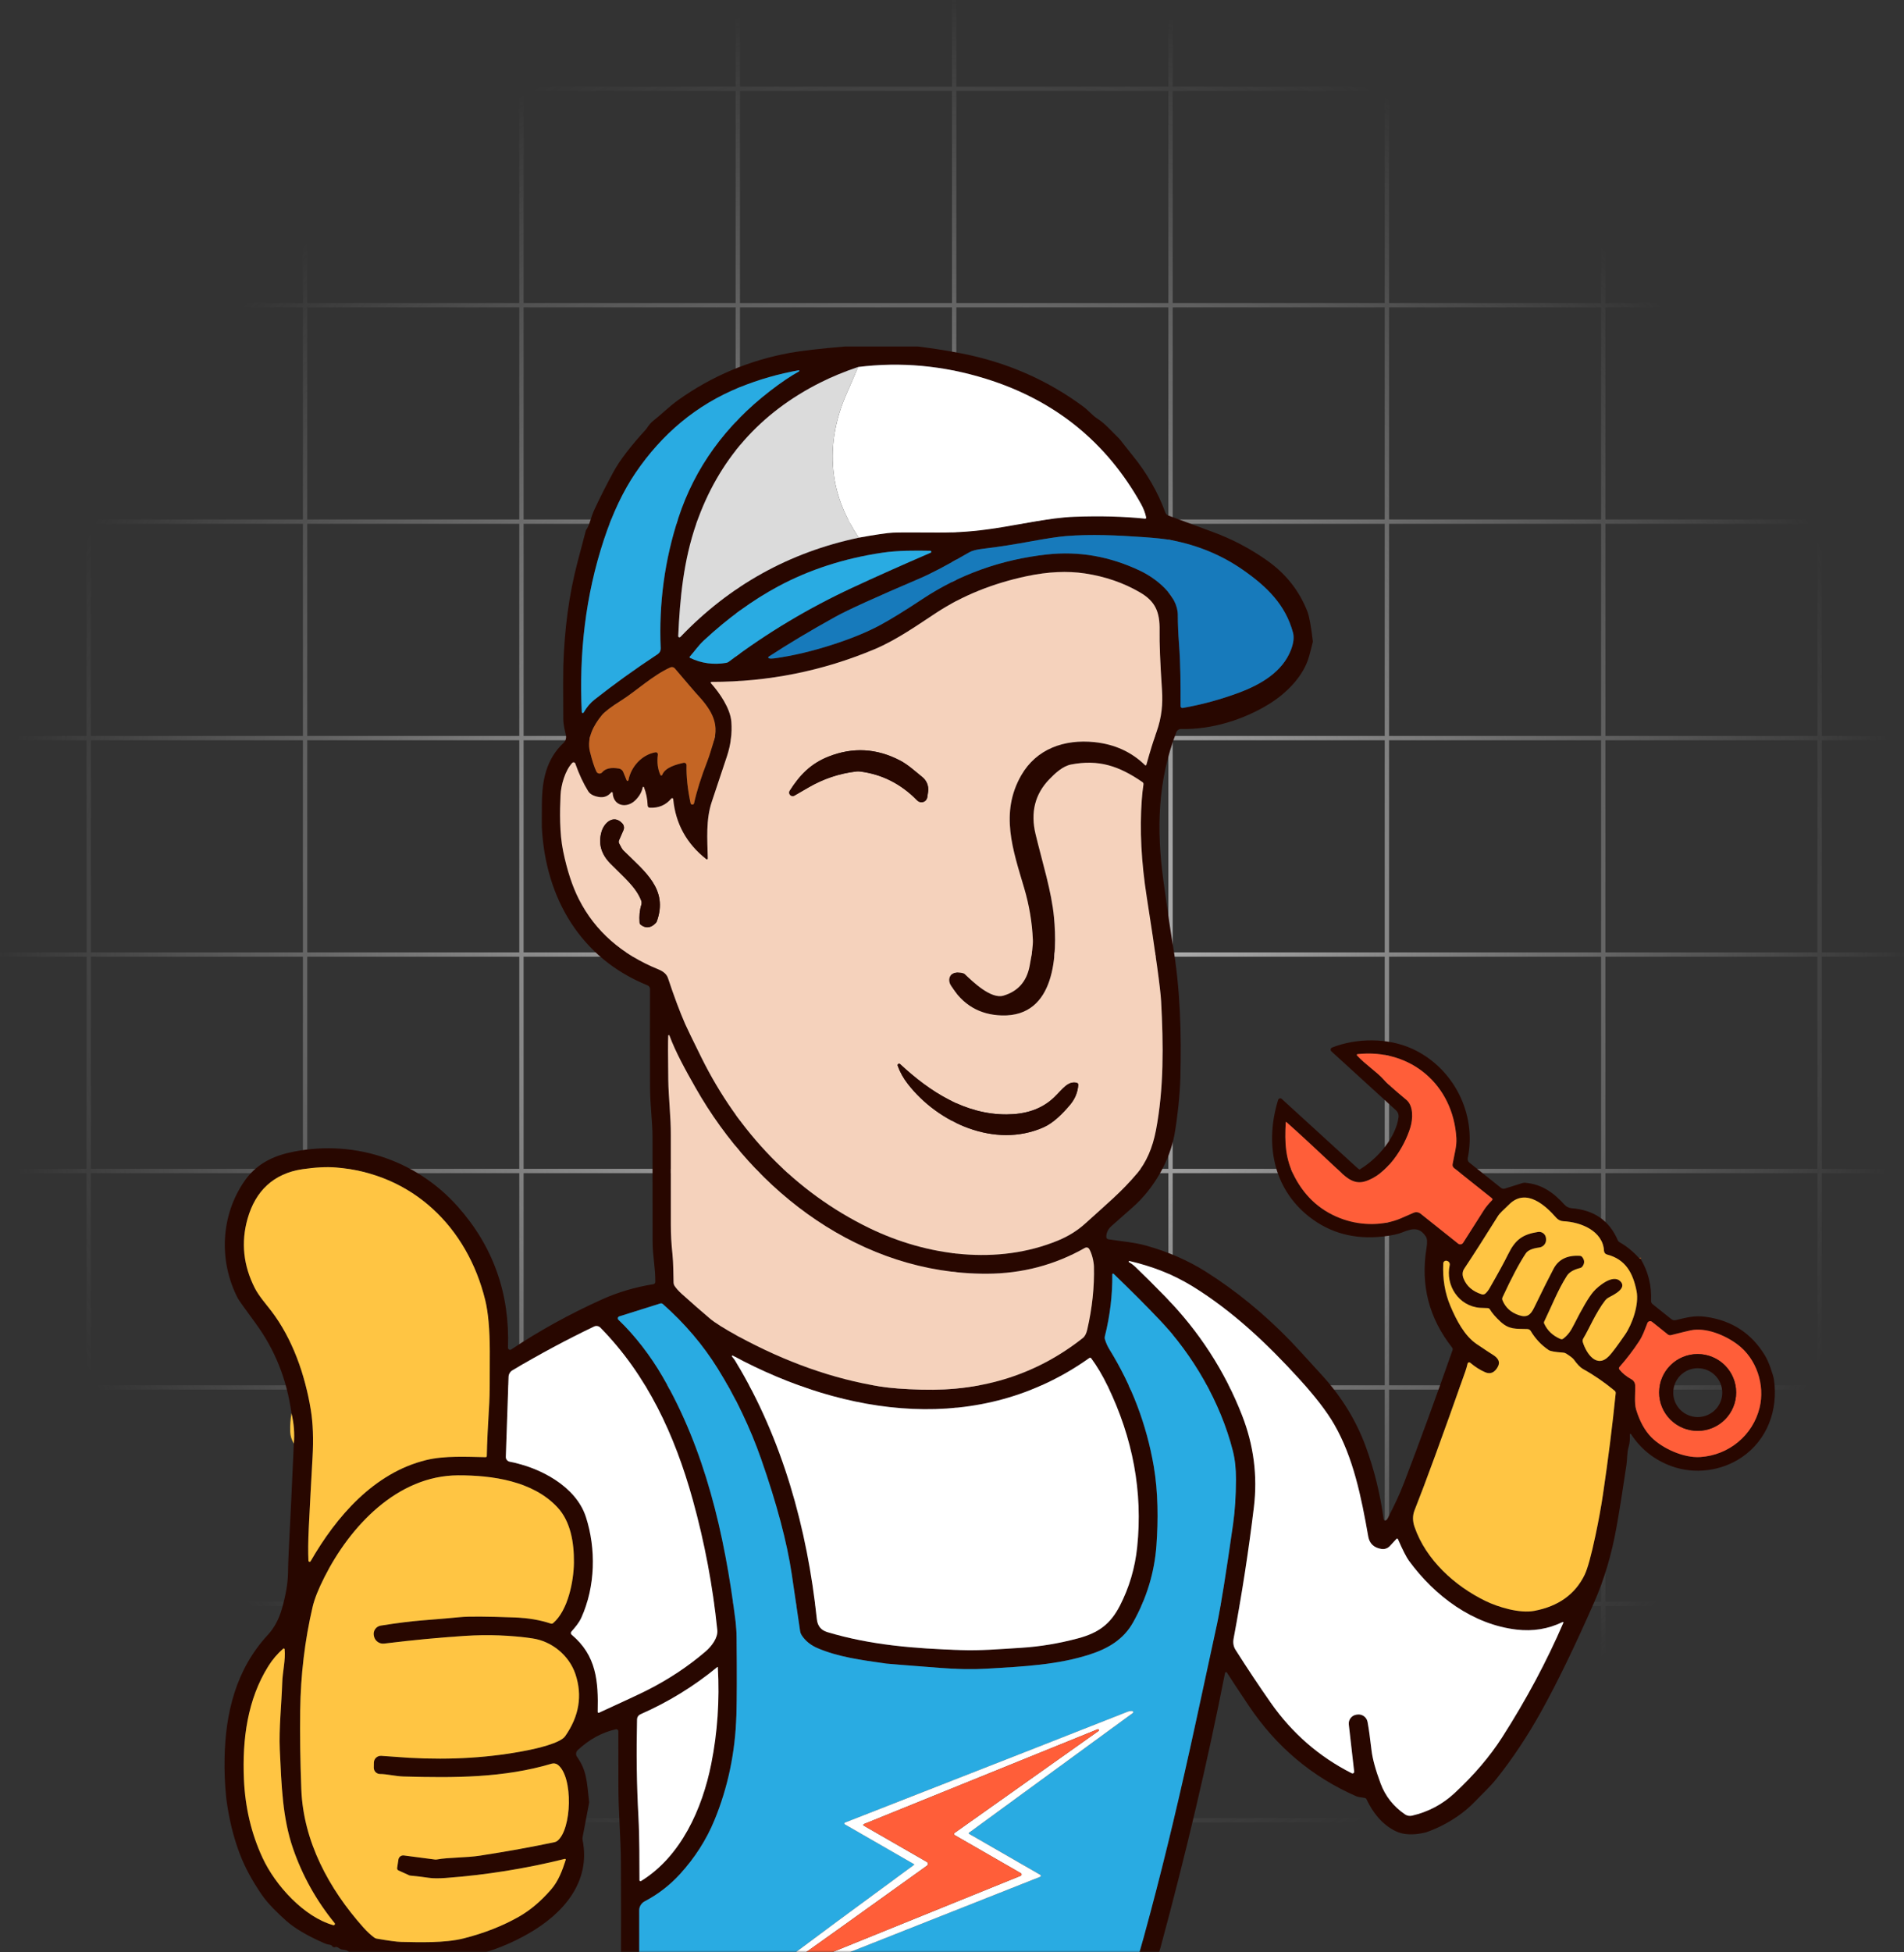
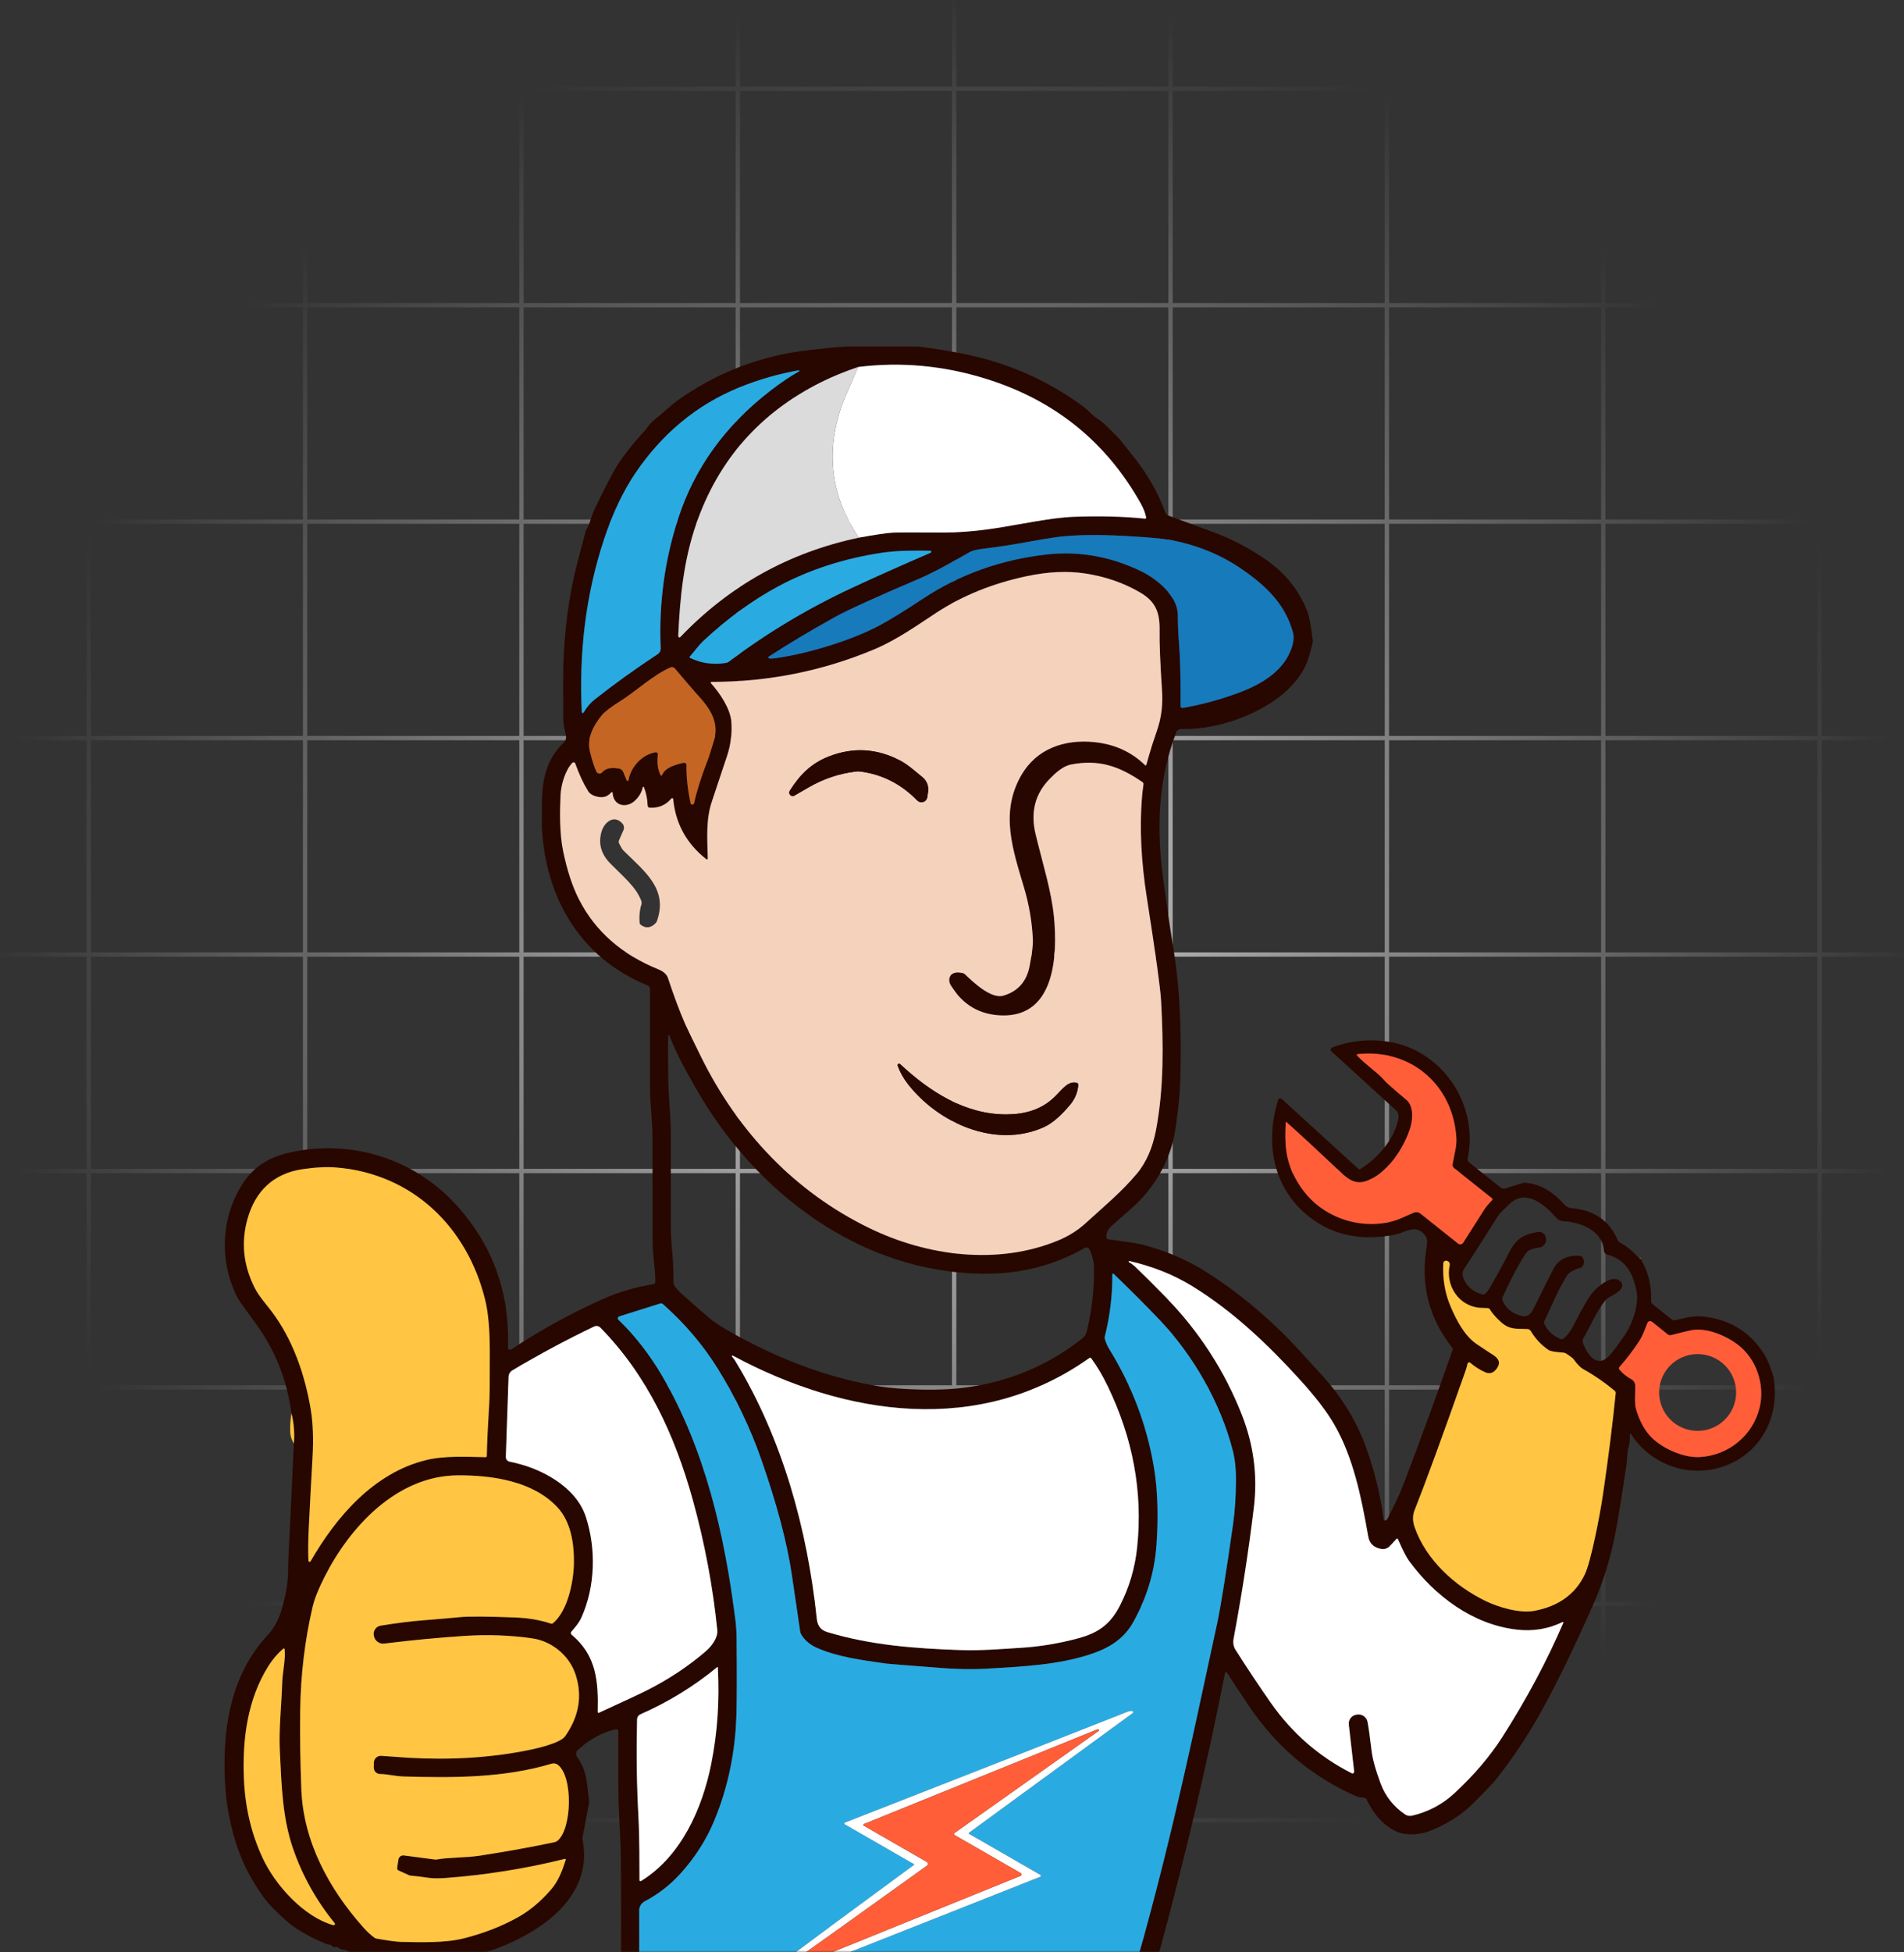
<svg xmlns="http://www.w3.org/2000/svg" width="440" height="451" viewBox="0 0 440 451" fill="none">
  <rect x="0" y="0" width="440" height="451" fill="#333333" stroke="none" />
  <path d="M21 20H70V0H71V20H120V0H121V20H170V0H171V20H220V0H221V20H270V0H271V20H320V0H321V20H370V0H371V20H420V0H421V20H440V21H421V70H440V71H421V120H440V121H421V170H440V171H421V220H440V221H421V270H440V271H421V320H440V321H421V370H440V371H421V420H440V421H421V440H420V421H371V440H370V421H321V440H320V421H271V440H270V421H221V440H220V421H171V440H170V421H121V440H120V421H71V440H70V421H21V440H20V421H0V420H20V371H0V370H20V321H0V320H20V271H0V270H20V221H0V220H20V171H0V170H20V121H0V120H20V71H0V70H20V21H0V20H20V0H21V20ZM371 371V420H420V371H371ZM21 420H70V371H21V420ZM71 420H120V371H71V420ZM121 420H170V371H121V420ZM171 420H220V371H171V420ZM221 420H270V371H221V420ZM271 420H320V371H271V420ZM321 420H370V371H321V420ZM371 321V370H420V321H371ZM21 370H70V321H21V370ZM71 370H120V321H71V370ZM121 370H170V321H121V370ZM171 370H220V321H171V370ZM221 370H270V321H221V370ZM271 370H320V321H271V370ZM321 370H370V321H321V370ZM371 271V320H420V271H371ZM21 320H70V271H21V320ZM71 320H120V271H71V320ZM121 320H170V271H121V320ZM171 320H220V271H171V320ZM221 320H270V271H221V320ZM271 320H320V271H271V320ZM321 320H370V271H321V320ZM371 221V270H420V221H371ZM21 270H70V221H21V270ZM71 270H120V221H71V270ZM121 270H170V221H121V270ZM171 270H220V221H171V270ZM221 270H270V221H221V270ZM271 270H320V221H271V270ZM321 270H370V221H321V270ZM371 171V220H420V171H371ZM21 220H70V171H21V220ZM71 220H120V171H71V220ZM121 220H170V171H121V220ZM171 220H220V171H171V220ZM221 220H270V171H221V220ZM271 220H320V171H271V220ZM321 220H370V171H321V220ZM371 121V170H420V121H371ZM21 170H70V121H21V170ZM71 170H120V121H71V170ZM121 170H170V121H121V170ZM171 170H220V121H171V170ZM221 170H270V121H221V170ZM271 170H320V121H271V170ZM321 170H370V121H321V170ZM371 71V120H420V71H371ZM21 120H70V71H21V120ZM71 120H120V71H71V120ZM121 120H170V71H121V120ZM171 120H220V71H171V120ZM221 120H270V71H221V120ZM271 120H320V71H271V120ZM321 120H370V71H321V120ZM371 21V70H420V21H371ZM21 70H70V21H21V70ZM71 70H120V21H71V70ZM121 70H170V21H121V70ZM171 70H220V21H171V70ZM221 70H270V21H221V70ZM271 70H320V21H271V70ZM321 70H370V21H321V70Z" fill="url(#paint0_radial_10132_718)" />
  <mask id="mask0_10132_718" style="mask-type:alpha" maskUnits="userSpaceOnUse" x="22" y="61" width="397" height="390">
    <rect x="22" y="61" width="396.603" height="390" fill="#D9D9D9" />
  </mask>
  <g mask="url(#mask0_10132_718)">
    <path d="M212.094 80.047C215.506 80.458 218.892 80.993 222.251 81.65C232.613 83.675 241.934 87.736 250.215 93.831C251.538 94.799 252.51 96.022 253.53 96.663C255.351 97.807 256.79 99.525 258.526 101.213C258.733 101.411 259.176 101.958 259.856 102.853C260.394 103.555 260.975 104.285 261.598 105.044C265.014 109.223 267.58 113.669 269.296 118.38C269.355 118.543 269.449 118.692 269.57 118.815C269.692 118.938 269.839 119.033 270.001 119.094C272.32 119.966 275.734 121.226 280.243 122.876C284.674 124.498 288.849 126.686 292.767 129.442C297.143 132.516 300.267 136.467 302.141 141.296C302.57 142.409 302.989 144.715 303.398 148.212C303.119 149.394 302.819 150.55 302.499 151.679C301.212 156.272 297.217 160.181 293.35 162.583C287.491 166.22 280 168.58 272.969 168.392C272.725 168.385 272.484 168.454 272.281 168.59C272.077 168.725 271.921 168.921 271.834 169.149C267.542 180.313 267.214 191.459 268.859 203.501C269.754 210.044 270.47 214.913 271.008 218.108C272.763 228.51 273.042 238.597 272.769 249.071C272.666 253.017 272.089 258.245 271.446 261.887C270.347 268.132 266.625 274.607 261.768 278.873C258.793 281.487 257.134 282.953 256.79 283.272C256.005 284.006 255.63 284.839 255.667 285.771C255.672 285.894 255.72 286.012 255.802 286.103C255.884 286.195 255.995 286.255 256.116 286.273C259.164 286.751 262.211 286.987 264.889 287.744C269.988 289.176 274.584 291.185 278.676 293.77C285.634 298.168 292.158 303.509 298.249 309.794C299.209 310.786 301.647 313.438 305.565 317.751C310.058 322.701 313.397 328.141 315.583 334.071C317.574 339.484 318.958 345.102 319.735 350.923C319.742 350.981 319.763 351.036 319.797 351.084C319.83 351.133 319.875 351.172 319.926 351.199C319.978 351.227 320.036 351.241 320.095 351.241C320.153 351.242 320.211 351.228 320.263 351.201C320.437 351.112 320.579 350.961 320.688 350.747C322.164 347.831 323.317 345.543 324.531 342.354C328.113 332.979 331.827 322.822 335.672 311.881C335.705 311.783 335.714 311.678 335.697 311.576C335.68 311.473 335.638 311.377 335.575 311.294C330.236 304.505 328.259 296.871 329.643 288.391C329.866 287.044 329.825 286.14 329.522 285.68C328.119 283.544 326.589 283.635 324.07 284.676C323.042 285.099 321.532 285.42 319.541 285.638C313.057 286.356 307.425 284.859 302.645 281.148C294.048 274.468 292.318 263.872 295.372 254.063C295.397 253.983 295.443 253.91 295.504 253.852C295.564 253.793 295.639 253.751 295.72 253.729C295.801 253.706 295.886 253.705 295.967 253.724C296.049 253.744 296.124 253.783 296.185 253.839L313.749 269.869C313.855 269.966 313.991 270.027 314.134 270.04C314.278 270.053 314.422 270.018 314.544 269.941C318.436 267.515 322.552 262.783 323.19 258.106C323.231 257.809 323.2 257.506 323.098 257.224C322.997 256.942 322.828 256.688 322.607 256.484L307.678 242.863C307.612 242.801 307.562 242.724 307.533 242.638C307.505 242.553 307.498 242.461 307.515 242.373C307.531 242.285 307.57 242.202 307.627 242.133C307.684 242.064 307.758 242.011 307.842 241.979C313.512 239.747 320.688 239.704 326.316 242.252C335.884 246.59 341.324 257.295 339.181 267.527C339.141 267.716 339.155 267.913 339.221 268.096C339.288 268.279 339.404 268.44 339.557 268.562L346.873 274.401C346.997 274.498 347.142 274.563 347.298 274.592C347.453 274.62 347.614 274.611 347.766 274.564L351.809 273.294C352.021 273.226 352.246 273.201 352.471 273.221C356.387 273.566 359.052 275.539 361.553 278.298C361.974 278.76 362.558 279.046 363.186 279.097C368.379 279.512 371.937 281.981 373.859 286.503C373.934 286.683 374.066 286.833 374.236 286.927C375.972 287.923 377.508 289.184 378.844 290.709C378.937 290.676 379.04 290.709 379.153 290.805C380.91 293.795 381.707 297.016 381.545 300.469C381.538 300.621 381.566 300.772 381.629 300.91C381.691 301.048 381.785 301.168 381.903 301.262L386.275 304.753C386.404 304.853 386.553 304.924 386.713 304.959C386.872 304.995 387.038 304.995 387.197 304.959C389.832 304.342 391.611 303.809 394.313 304.203C400.283 305.062 404.804 308.039 407.876 313.134C408.301 313.836 408.711 314.741 409.108 315.851C409.582 317.174 409.859 318.112 409.94 318.665C410.978 325.684 408.38 332.685 402.466 336.666C397.694 339.886 391.544 340.588 386.335 338.712C382.373 337.284 379.232 334.807 376.913 331.281C376.894 331.254 376.867 331.234 376.836 331.223C376.805 331.213 376.771 331.212 376.74 331.222C376.709 331.231 376.683 331.251 376.664 331.277C376.646 331.303 376.638 331.334 376.64 331.366C376.692 332.483 376.603 333.429 376.373 334.204C375.948 335.62 376.087 336.824 375.857 338.415C375.031 344.035 374.258 348.867 373.537 352.914C372.42 359.142 370.708 364.883 368.401 370.135C363.88 380.422 359.784 388.857 356.113 395.44C352.981 401.064 349.573 406.189 345.89 410.816C344.275 412.849 342.453 414.483 340.869 416.141C339.598 417.468 338.199 418.646 336.674 419.675C334.391 421.216 332.011 422.416 329.534 423.275C326.66 423.981 324.305 423.88 322.467 422.973C319.322 421.412 317.203 418.64 315.801 415.645C315.76 415.556 315.697 415.48 315.619 415.423C315.54 415.365 315.448 415.329 315.352 415.318C314.393 415.205 313.735 415.072 313.379 414.919C303.195 410.441 294.943 403.494 288.621 394.079C286.532 390.969 284.834 388.397 283.527 386.364C283.502 386.324 283.465 386.293 283.422 386.275C283.379 386.256 283.331 386.251 283.285 386.259C283.239 386.267 283.196 386.289 283.162 386.322C283.129 386.355 283.106 386.397 283.096 386.443C279.093 406.802 274.125 427.945 268.191 449.87C268.078 450.289 267.095 453.484 265.241 459.455C264.638 461.395 263.227 464.695 261.009 469.354C260.447 469.62 259.777 469.897 259 470.183C245.939 474.951 232.509 478.257 218.712 480.101C214.385 480.682 207.397 481.261 197.748 481.838H190.25C181.528 481.422 174.949 480.974 170.513 480.494C161.864 479.562 152.838 477.557 143.436 474.479C142.946 472.583 142.79 470.661 142.969 468.713C143.313 464.929 143.489 461.236 143.497 457.633C143.529 445.156 143.527 436.029 143.491 430.252C143.46 424.728 142.908 418.307 142.908 412.601C142.912 407.696 142.908 403.464 142.896 399.906C142.895 399.838 142.88 399.77 142.85 399.708C142.82 399.647 142.777 399.592 142.723 399.55C142.67 399.507 142.608 399.476 142.541 399.46C142.474 399.445 142.404 399.444 142.337 399.458C139.119 400.18 136.175 401.788 133.504 404.281C133.296 404.475 133.166 404.736 133.136 405.018C133.105 405.299 133.178 405.581 133.34 405.812C135.55 408.965 135.61 411.337 136.139 416.202C136.151 416.306 136.147 416.412 136.126 416.516L134.633 424.395C134.593 424.619 134.595 424.851 134.639 425.079C136.551 434.718 130.219 442.028 122.151 446.639C115.343 450.535 108.171 452.637 100.635 452.944C100.274 452.96 99.416 453.026 98.061 453.143C97.109 453.224 96.094 453.194 95.013 453.053C93.321 452.855 91.573 452.712 89.767 452.623C89.375 452.607 87.278 452.244 83.478 451.534C82.749 451.401 81.96 450.892 81.098 450.983C80.998 450.993 80.897 450.983 80.801 450.954C80.705 450.925 80.616 450.877 80.539 450.814C79.78 450.197 79.106 450.59 78.42 450.082C78.056 449.811 77.775 449.704 77.577 449.761C77.172 449.87 76.893 449.787 76.739 449.513C76.633 449.331 76.346 449.22 75.877 449.18C75.686 449.168 75.365 449.063 74.911 448.865C70.993 447.155 68.063 445.426 66.12 443.68C64.335 442.07 61.968 439.861 60.432 437.598C58.25 434.391 56.601 431.337 55.484 428.437C53.958 424.488 52.891 420.131 52.284 415.367C51.969 412.345 51.839 409.291 51.896 406.205C52.09 395.822 54.434 385.729 61.895 377.656C63.356 376.079 64.435 374.084 65.131 371.672C66.046 368.489 66.521 365.726 66.558 363.382C66.582 361.716 66.636 360.052 66.721 358.39C67.146 350.072 67.539 341.77 67.899 333.484C68.102 331.16 67.919 328.818 67.353 326.458C66.309 318.705 63.534 311.76 59.029 305.625C56.512 302.196 55.154 300.289 54.956 299.906C50.445 291.162 51.058 280.67 56.498 272.822C58.987 269.233 62.49 267.279 66.636 266.311C81.007 262.977 95.893 267.6 105.801 278.734C113.965 287.919 117.828 298.779 117.391 311.313C117.388 311.401 117.41 311.488 117.454 311.565C117.498 311.642 117.563 311.706 117.64 311.749C117.718 311.792 117.806 311.813 117.895 311.81C117.983 311.806 118.07 311.779 118.144 311.73C124.603 307.418 131.593 303.563 139.113 300.166C142.784 298.508 146.741 297.337 150.982 296.651C151.108 296.631 151.223 296.567 151.307 296.471C151.39 296.374 151.436 296.252 151.438 296.124C151.468 292.881 150.8 289.922 150.806 286.775C150.81 283.298 150.804 275.202 150.788 262.486C150.788 259.382 150.242 255.056 150.224 251.589C150.187 243.758 150.185 236.055 150.217 228.479C150.217 228.293 150.161 228.112 150.058 227.958C149.954 227.803 149.807 227.684 149.635 227.614C134.323 221.418 126.073 207.646 125.217 191.126C125.2 190.791 125.204 188.958 125.229 185.626C125.265 180.192 126.237 175.381 130.243 171.593C130.481 171.369 130.656 171.086 130.748 170.772C130.841 170.459 130.849 170.126 130.772 169.808C130.529 168.81 130.171 167.303 130.165 166.093C130.128 159.259 130.13 155.185 130.171 153.87C130.438 145.628 131.403 137.671 133.479 129.787C134.115 127.362 134.754 124.936 135.398 122.507C135.782 121.967 136.078 121.351 136.284 120.662C136.673 119.391 137.053 118.36 137.426 117.57C138.794 114.653 140.255 111.773 141.809 108.929C143.242 106.311 145.723 103.073 149.252 99.217C149.337 99.124 149.412 99.025 149.477 98.92C149.967 98.162 150.468 97.583 150.982 97.183C152.877 95.707 154.662 93.886 156.714 92.421C164.501 86.871 173.134 83.23 182.613 81.499C185.207 81.027 189.419 80.543 195.247 80.047H212.094ZM198.282 84.779C195.121 85.848 192.234 87.038 189.619 88.349C175.579 95.392 166.006 106.264 160.903 120.964C157.946 129.49 157.114 138.222 156.726 146.935C156.722 146.993 156.737 147.051 156.768 147.101C156.799 147.15 156.844 147.189 156.897 147.212C156.951 147.235 157.01 147.242 157.068 147.23C157.125 147.218 157.177 147.189 157.217 147.147C168.599 135.251 182.338 127.604 198.434 124.208C202.344 123.502 204.977 123.114 206.333 123.046C207.494 122.989 210.866 122.981 216.447 123.022C221.401 123.058 225.244 122.743 229.974 122.035C235.462 121.212 242.559 119.591 248.248 119.379C254.218 119.157 259.676 119.302 264.622 119.814C264.656 119.818 264.692 119.813 264.725 119.801C264.757 119.788 264.787 119.768 264.81 119.742C264.834 119.716 264.851 119.685 264.86 119.652C264.87 119.618 264.871 119.583 264.864 119.548C264.654 118.503 264.251 117.449 263.656 116.384C255.655 102.075 243.721 92.45 227.855 87.508C218.028 84.45 208.17 83.54 198.282 84.779ZM134.445 164.489C134.447 164.541 134.467 164.589 134.5 164.629C134.533 164.668 134.577 164.696 134.627 164.707C134.677 164.719 134.73 164.714 134.777 164.693C134.824 164.672 134.863 164.637 134.888 164.592C135.564 163.39 136.41 162.388 137.426 161.585C141.943 158.019 146.797 154.527 151.99 151.111C152.212 150.965 152.393 150.764 152.514 150.529C152.635 150.294 152.693 150.031 152.682 149.767C152.233 139.38 153.597 129.333 156.774 119.627C160.567 108.045 167.65 98.257 178.023 90.261C180.5 88.353 182.708 86.862 184.647 85.789C184.674 85.774 184.695 85.75 184.707 85.721C184.718 85.692 184.719 85.659 184.709 85.63C184.698 85.6 184.678 85.575 184.651 85.559C184.624 85.543 184.593 85.537 184.562 85.541C179.936 86.352 175.405 87.653 170.969 89.444C160.848 93.535 152.919 100.336 146.884 109.207C144.011 113.431 141.578 118.554 139.587 124.577C135.24 137.701 133.807 151.098 134.445 164.489ZM177.677 152.067C177.985 152.151 178.385 152.159 178.879 152.091C183.238 151.49 187.85 150.395 192.715 148.805C196.904 147.438 200.444 145.977 203.334 144.424C205.807 143.093 209.065 141.088 213.108 138.409C221.697 132.713 231.285 129.272 241.873 128.086C249.26 127.259 256.46 128.514 263.474 131.85C267.171 133.605 272.168 137.556 272.174 142.07C272.178 144.107 272.267 146.264 272.441 148.539C272.842 153.834 272.805 158.106 272.812 163.116C272.811 163.179 272.825 163.242 272.852 163.299C272.878 163.356 272.917 163.407 272.965 163.447C273.013 163.488 273.07 163.517 273.13 163.533C273.191 163.549 273.254 163.551 273.315 163.539C277.711 162.769 282.027 161.597 286.265 160.024C291.249 158.172 296.355 155.256 298.322 150.118C298.929 148.537 299.083 147.202 298.784 146.112C297.047 139.71 292.816 135.547 287.218 131.644C282.353 128.252 276.851 125.964 270.711 124.782C269.319 124.516 267.196 124.282 264.342 124.08C258.15 123.645 252.085 123.36 246.281 123.838C244.504 123.988 241.764 124.403 238.06 125.085C234.946 125.654 230.994 126.319 227.151 126.767C225.681 126.937 224.623 127.211 223.975 127.59C218.957 130.499 215.122 132.518 212.471 133.647C202.36 137.96 195.86 140.917 192.97 142.518C187.174 145.733 182.056 148.795 177.616 151.704C177.584 151.724 177.559 151.754 177.543 151.789C177.528 151.824 177.523 151.863 177.53 151.901C177.536 151.939 177.553 151.975 177.579 152.004C177.606 152.034 177.639 152.055 177.677 152.067ZM214.972 127.227C211.554 127.173 207.596 127.124 203.892 127.675C195.077 128.986 187.053 131.582 179.82 135.463C173.931 138.625 168.216 142.778 162.675 147.922C161.352 149.144 160.478 150.481 159.403 151.679C159.384 151.7 159.37 151.725 159.362 151.753C159.354 151.78 159.354 151.809 159.359 151.837C159.365 151.866 159.378 151.892 159.396 151.915C159.414 151.938 159.437 151.957 159.464 151.97C162.078 153.232 164.863 153.616 167.818 153.12C168.033 153.084 168.237 152.997 168.413 152.865C177.244 146.201 186.794 140.485 197.062 135.717C202.389 133.24 208.389 130.561 215.063 127.681C215.114 127.66 215.155 127.622 215.181 127.574C215.207 127.526 215.215 127.47 215.204 127.417C215.193 127.363 215.164 127.315 215.122 127.281C215.08 127.246 215.027 127.227 214.972 127.227ZM164.29 157.821C166.239 159.987 168.771 163.612 169.008 166.734C169.206 169.393 168.87 172.037 168 174.667C167.069 177.475 165.897 180.991 164.485 185.214C163.088 189.384 163.459 193.849 163.562 198.309C163.562 198.348 163.551 198.387 163.53 198.42C163.509 198.454 163.48 198.481 163.444 198.498C163.409 198.516 163.37 198.523 163.33 198.52C163.291 198.516 163.253 198.502 163.222 198.478C158.66 194.892 156.11 190.263 155.572 184.591C155.568 184.543 155.55 184.497 155.52 184.459C155.489 184.421 155.448 184.393 155.402 184.379C155.356 184.365 155.306 184.364 155.259 184.379C155.213 184.393 155.172 184.42 155.141 184.458C153.87 185.983 152.205 186.691 150.145 186.582C150.018 186.576 149.899 186.523 149.81 186.433C149.721 186.343 149.669 186.224 149.665 186.098C149.616 184.597 149.331 183.179 148.809 181.844C148.796 181.814 148.774 181.788 148.746 181.771C148.718 181.754 148.685 181.746 148.653 181.748C148.62 181.751 148.59 181.764 148.567 181.786C148.544 181.808 148.528 181.836 148.524 181.868C148.313 182.949 147.742 183.95 146.812 184.869C144.838 186.818 141.73 186.237 141.578 183.151C141.576 183.113 141.563 183.077 141.54 183.047C141.517 183.016 141.485 182.994 141.449 182.982C141.413 182.97 141.374 182.97 141.337 182.98C141.301 182.991 141.268 183.013 141.244 183.042C140.492 183.938 139.546 184.293 138.409 184.107C137.183 183.905 136.355 183.46 135.926 182.77C134.805 180.975 133.811 178.845 132.945 176.38C132.92 176.312 132.879 176.251 132.823 176.203C132.768 176.156 132.702 176.123 132.631 176.109C132.56 176.094 132.486 176.098 132.416 176.12C132.347 176.142 132.284 176.182 132.235 176.235C130.571 178.02 129.636 181.384 129.533 183.677C129.363 187.465 129.284 192.476 130.128 196.584C131.039 201.018 132.257 204.735 133.783 207.736C137.511 215.07 143.636 220.468 152.16 223.929C153.342 224.409 154.077 225.079 154.364 225.938C155.744 230.109 157.064 233.637 158.322 236.521C158.743 237.477 159.992 240.055 162.068 244.255C170.586 261.47 183.681 275.321 200.844 283.665C214.256 290.188 230.52 292.312 244.478 286.57C246.902 285.569 249.015 284.25 250.816 282.612C255.733 278.141 259.212 275.297 262.733 271.097C264.879 268.531 266.344 265.199 267.129 261.101C268.987 251.365 268.859 241.284 268.325 231.299C268.171 228.399 267.064 220.377 265.004 207.234C263.737 199.126 263.353 191.665 263.851 184.851C263.948 183.496 264.079 182.282 264.245 181.209C264.262 181.105 264.248 180.999 264.207 180.903C264.165 180.806 264.096 180.724 264.008 180.664C258.587 176.93 253.894 175.369 247.507 176.604C245.54 176.985 243.767 178.697 242.504 179.998C239.165 183.435 238.103 187.675 239.317 192.718C240.908 199.325 242.996 205.855 243.567 211.894C244.368 220.292 243.98 234.912 231.516 234.567C226.355 234.422 222.417 232.088 219.701 227.566C218.864 226.168 219.604 224.522 221.383 224.637C222.221 224.694 222.735 224.813 222.925 224.994C224.91 226.888 229.021 230.833 231.874 229.998C235.221 229.014 237.239 226.745 237.927 223.191C238.485 220.315 238.738 218.283 238.686 217.097C238.512 213.076 237.842 209.094 236.676 205.153C234.084 196.36 231.006 187.786 236.002 179.091C239.511 172.991 245.935 170.71 252.935 171.436C257.593 171.924 261.485 173.697 264.609 176.755C264.632 176.777 264.661 176.793 264.692 176.801C264.722 176.809 264.755 176.808 264.786 176.8C264.816 176.791 264.844 176.775 264.867 176.752C264.889 176.729 264.905 176.701 264.913 176.67C265.755 173.625 266.536 171.101 267.256 169.1C268.489 165.675 268.732 162.505 268.531 159.461C268.106 153.111 267.92 148.505 267.973 145.64C268.052 141.308 266.941 138.893 263.468 136.86C259.668 134.638 255.412 133.171 250.701 132.461C246.637 131.852 242.169 132.062 237.295 133.091C229.431 134.757 222.47 137.568 216.411 141.526C212.343 144.182 207.304 147.782 202.107 149.967C190.135 155.001 177.576 157.519 164.43 157.519C164.394 157.518 164.36 157.527 164.329 157.546C164.299 157.565 164.275 157.592 164.261 157.624C164.246 157.656 164.241 157.692 164.246 157.727C164.251 157.762 164.267 157.795 164.29 157.821ZM145.227 180.228C145.792 177.185 148.269 174.347 151.468 173.784C151.542 173.771 151.618 173.776 151.69 173.798C151.762 173.82 151.828 173.858 151.882 173.911C151.936 173.963 151.978 174.028 152.003 174.099C152.028 174.171 152.036 174.247 152.027 174.322C151.792 176.089 151.986 177.653 152.609 179.012C152.627 179.054 152.657 179.089 152.695 179.114C152.733 179.138 152.778 179.15 152.823 179.149C152.868 179.148 152.912 179.133 152.949 179.106C152.986 179.08 153.013 179.043 153.028 179C153.72 177.227 156.368 176.573 157.97 176.21C158.052 176.192 158.137 176.192 158.219 176.212C158.301 176.231 158.377 176.269 158.442 176.322C158.507 176.375 158.559 176.442 158.594 176.518C158.629 176.594 158.646 176.677 158.644 176.761C158.583 179.379 158.897 182.306 159.585 185.541C159.604 185.633 159.654 185.716 159.728 185.776C159.801 185.836 159.892 185.869 159.986 185.87C160.081 185.87 160.173 185.839 160.247 185.78C160.321 185.721 160.372 185.639 160.393 185.547C161.016 182.723 162.036 179.488 163.452 175.841C164.041 174.335 164.472 172.664 164.855 171.515C166.439 166.747 163.999 163.515 160.799 160.072C160.5 159.749 158.883 157.862 155.949 154.408C155.824 154.262 155.655 154.159 155.468 154.117C155.281 154.074 155.085 154.094 154.91 154.172C150.819 156.012 147 159.643 143.545 161.815C141.242 163.259 139.751 164.393 139.071 165.216C137.152 167.545 135.568 170.516 136.321 173.596C136.823 175.65 137.322 177.197 137.82 178.238C137.878 178.358 137.965 178.462 138.074 178.54C138.182 178.618 138.309 178.668 138.442 178.685C138.575 178.702 138.71 178.685 138.834 178.636C138.959 178.588 139.07 178.509 139.156 178.407C139.905 177.511 141.196 177.221 143.029 177.536C143.248 177.573 143.454 177.665 143.627 177.804C143.8 177.943 143.935 178.123 144.019 178.328L144.814 180.271C144.833 180.312 144.865 180.347 144.904 180.37C144.944 180.393 144.99 180.403 145.036 180.398C145.082 180.393 145.125 180.375 145.159 180.344C145.193 180.314 145.217 180.273 145.227 180.228ZM154.425 239.238C154.356 240.275 154.358 243.654 154.431 249.374C154.479 253.416 155.05 258.105 155.02 262.184C155.012 263.144 155.014 270.052 155.026 282.909C155.026 285.14 155.145 287.35 155.384 289.541C155.633 291.858 155.59 294.436 155.657 296.324C155.665 296.573 155.741 296.816 155.876 297.026C156.244 297.595 156.805 298.22 157.557 298.902C159.921 301.028 162.076 302.914 164.023 304.56C165.229 305.58 167.419 306.954 170.592 308.68C181.593 314.659 192.497 318.521 203.303 320.268C205.663 320.651 208.897 320.899 213.005 321.012C227.28 321.4 239.694 317.42 250.245 309.074C250.707 308.711 251.045 308.063 251.259 307.131C252.404 302.141 252.918 297.296 252.801 292.597C252.771 291.423 252.334 289.541 251.696 288.5C251.6 288.344 251.447 288.231 251.27 288.184C251.092 288.138 250.903 288.162 250.743 288.252C243.769 292.213 236.201 294.206 228.037 294.23C199.066 294.315 174.49 275.49 160.751 251.298C158.389 247.141 156.131 243.063 154.698 239.196C154.688 239.164 154.667 239.136 154.639 239.119C154.61 239.101 154.576 239.094 154.543 239.099C154.51 239.104 154.479 239.121 154.458 239.147C154.436 239.172 154.424 239.205 154.425 239.238ZM297.12 259.255C296.865 263.957 296.993 267.727 299.203 271.914C301.74 276.723 305.5 279.98 310.483 281.687C314.781 283.157 319.802 283.133 323.724 281.438C324.06 281.297 325.039 280.87 326.662 280.156C326.925 280.039 327.216 279.997 327.502 280.034C327.788 280.072 328.058 280.187 328.283 280.367L336.953 287.278C337.04 287.347 337.141 287.397 337.249 287.425C337.356 287.453 337.469 287.458 337.579 287.439C337.689 287.421 337.794 287.38 337.887 287.319C337.98 287.258 338.059 287.178 338.118 287.084C339.592 284.752 341.186 282.245 342.903 279.563C343.344 278.869 343.979 278.096 344.809 277.245C344.838 277.216 344.861 277.182 344.875 277.144C344.89 277.106 344.897 277.065 344.894 277.024C344.892 276.983 344.881 276.942 344.862 276.905C344.843 276.868 344.817 276.836 344.785 276.809L336.012 269.814C335.881 269.71 335.782 269.573 335.723 269.419C335.664 269.265 335.648 269.098 335.678 268.937C336.121 266.45 336.661 264.804 336.552 262.898C335.836 250.62 325.988 242.173 313.707 243.504C313.672 243.509 313.64 243.523 313.612 243.544C313.585 243.566 313.564 243.594 313.552 243.626C313.54 243.658 313.538 243.693 313.545 243.726C313.551 243.759 313.568 243.789 313.591 243.813C315.546 245.937 318.108 247.546 319.753 249.392C320.474 250.199 322.218 251.754 324.987 254.057C326.65 255.443 326.517 258.432 325.934 260.381C324.525 265.101 320.458 271.454 315.34 272.931C312.62 273.711 310.75 271.672 308.88 269.905C303.845 265.161 299.976 261.591 297.272 259.195C297.259 259.183 297.244 259.176 297.227 259.173C297.21 259.17 297.193 259.172 297.177 259.178C297.161 259.184 297.148 259.195 297.138 259.208C297.128 259.222 297.122 259.238 297.12 259.255ZM71.275 360.532C71.278 360.589 71.299 360.644 71.336 360.687C71.373 360.731 71.423 360.762 71.48 360.775C71.536 360.787 71.596 360.782 71.65 360.759C71.703 360.736 71.749 360.697 71.779 360.647C77.692 350.378 86.386 340.231 98.479 337.278C102.76 336.231 107.926 336.533 112.23 336.612C112.299 336.612 112.364 336.585 112.413 336.538C112.462 336.49 112.49 336.426 112.492 336.358C112.552 333.357 112.745 329.232 113.068 323.983C113.161 322.451 113.2 318.497 113.184 312.123C113.172 307.093 112.821 303.168 112.133 300.348C108.011 283.496 95.353 271.115 77.656 269.687C75.421 269.51 72.803 269.649 69.799 270.105C63.224 271.109 59.035 275.073 57.202 281.535C55.66 286.989 56.222 292.334 58.89 297.571C59.831 299.416 61.67 301.504 62.672 302.817C67.608 309.267 70.504 317.636 71.815 325.647C72.329 328.766 72.463 332.457 72.216 336.721C71.908 342.086 71.621 347.472 71.354 352.877C71.204 355.979 71.178 358.531 71.275 360.532ZM356.842 305.752C357.591 307.381 358.851 308.569 360.624 309.316C360.726 309.358 360.836 309.373 360.945 309.359C361.054 309.345 361.157 309.303 361.243 309.237C362.367 308.366 362.98 307.458 363.641 306.151C365.641 302.19 367.161 299.608 368.201 298.406C369.36 297.056 372.7 294.303 374.412 295.943C376.124 297.589 372.888 299.114 371.686 299.755C371.413 299.903 371.172 300.107 370.975 300.354C368.729 303.228 367.223 306.992 365.876 309.189C365.797 309.318 365.748 309.462 365.73 309.611C365.712 309.76 365.727 309.911 365.772 310.054C366.586 312.638 368.96 316.238 371.85 313.231C372.53 312.525 373.76 310.879 375.541 308.293C377.156 305.951 378.813 301.365 378.194 298.242C377.356 294.049 375.662 290.902 371.346 289.789C371.158 289.739 370.992 289.632 370.869 289.482C370.747 289.332 370.676 289.147 370.666 288.954C370.405 284.295 365.275 282.292 361.286 282.104C360.973 282.089 360.666 282.011 360.383 281.875C360.101 281.738 359.848 281.547 359.641 281.311C357.109 278.407 352.75 274.492 348.925 278.05C347.355 279.51 346.458 280.42 346.236 280.779C342.961 286.015 340.343 290.104 338.38 293.044C337.926 293.722 337.872 294.493 338.216 295.356C338.912 297.107 340.312 298.319 342.417 298.993C342.558 299.037 342.708 299.044 342.853 299.015C342.997 298.985 343.131 298.919 343.243 298.823C343.599 298.512 343.935 298.085 344.25 297.54C346.234 294.079 347.66 291.465 348.53 289.698C350.17 286.352 351.863 285.142 355.415 284.579C355.629 284.546 355.847 284.556 356.056 284.609C356.266 284.662 356.462 284.757 356.634 284.887C356.805 285.018 356.948 285.182 357.054 285.369C357.16 285.557 357.226 285.763 357.249 285.977L357.273 286.201C357.321 286.669 357.183 287.137 356.89 287.506C356.596 287.875 356.169 288.114 355.7 288.173C354.094 288.383 353.057 288.837 352.592 289.535C351.099 291.778 349.306 295.162 347.213 299.688C347.167 299.788 347.142 299.896 347.139 300.006C347.136 300.117 347.155 300.227 347.195 300.33C347.867 302.02 349.129 303.178 350.983 303.803C352.89 304.451 353.703 303.755 354.541 302.03C356.548 297.899 358.044 294.91 359.027 293.062C360.165 290.916 362.178 289.928 365.068 290.097C365.179 290.103 365.286 290.132 365.384 290.182C365.481 290.232 365.566 290.302 365.633 290.388C366.208 291.106 366.22 291.832 365.669 292.566C365.544 292.735 365.363 292.854 365.159 292.905C363.637 293.284 362.611 293.891 362.081 294.727C359.993 298.006 358.596 301.673 356.848 305.274C356.812 305.347 356.792 305.428 356.791 305.511C356.79 305.593 356.808 305.676 356.842 305.752ZM260.894 291.556C261.44 291.87 261.942 292.246 262.4 292.681C264.33 294.525 266.607 296.79 269.23 299.477C277.098 307.541 283.033 316.702 287.036 326.961C289.724 333.855 290.632 340.922 289.762 348.164C288.564 358.091 287.002 368.209 285.075 378.516C284.893 379.492 285.043 380.359 285.524 381.118C288.248 385.41 290.954 389.474 293.642 393.311C298.579 400.366 304.825 405.804 312.377 409.624C312.439 409.655 312.509 409.668 312.578 409.663C312.647 409.658 312.714 409.634 312.771 409.595C312.828 409.555 312.873 409.501 312.902 409.438C312.931 409.375 312.943 409.306 312.936 409.237L311.697 398.369C311.637 397.838 311.784 397.305 312.108 396.881C312.432 396.457 312.906 396.175 313.433 396.094L313.597 396.07C314.142 395.978 314.702 396.102 315.156 396.417C315.61 396.731 315.922 397.211 316.026 397.752C316.301 399.22 316.604 401.391 316.936 404.263C317.167 406.264 317.871 408.842 319.049 411.996C320.138 414.917 322.01 417.289 324.665 419.112C324.9 419.274 325.168 419.385 325.45 419.439C325.732 419.492 326.023 419.486 326.304 419.421C330.056 418.549 333.328 416.817 336.121 414.223C340.634 410.04 344.305 405.737 347.134 401.316C352.703 392.623 357.419 383.802 361.28 374.855C361.29 374.831 361.293 374.804 361.288 374.778C361.282 374.752 361.269 374.729 361.25 374.711C361.231 374.693 361.206 374.681 361.18 374.678C361.154 374.674 361.127 374.679 361.104 374.691C357.797 376.297 354.26 376.88 350.491 376.44C340.353 375.26 331.58 368.713 325.6 360.544C325.005 359.729 324.157 358.065 323.056 355.552C323.041 355.519 323.019 355.491 322.99 355.469C322.962 355.447 322.929 355.432 322.893 355.426C322.858 355.42 322.821 355.423 322.787 355.434C322.753 355.446 322.723 355.465 322.698 355.491L321.186 357.131C320.946 357.395 320.643 357.596 320.305 357.714C319.966 357.832 319.604 357.865 319.249 357.809C317.501 357.531 316.481 356.572 316.19 354.935C314.575 345.731 312.717 336.642 308.315 329.018C306.611 326.069 303.926 322.582 300.259 318.556C292.949 310.52 284.917 302.895 275.61 297.159C270.954 294.297 266.109 292.482 260.997 291.29C260.964 291.283 260.929 291.289 260.9 291.306C260.87 291.322 260.847 291.348 260.835 291.38C260.823 291.412 260.822 291.446 260.833 291.479C260.843 291.511 260.865 291.538 260.894 291.556ZM339.132 314.992C338.999 315.593 338.829 316.188 338.622 316.777C333.243 332.017 329.336 342.699 326.899 348.823C326.413 350.037 326.403 351.326 326.869 352.69C329.485 360.338 336.23 366.395 343.23 369.802C346.26 371.273 351.165 372.749 354.571 372.108C360.12 371.055 363.99 368.285 366.179 363.799C366.871 362.375 367.713 359.318 368.705 354.626C369.421 351.25 369.992 348.121 370.417 345.241C371.623 337.149 372.606 329.349 373.367 321.841C373.378 321.733 373.363 321.624 373.321 321.524C373.28 321.423 373.214 321.335 373.131 321.267C370.702 319.266 368.266 317.592 365.821 316.244C365.21 315.909 364.495 315.173 363.678 314.035C363.463 313.741 362.879 313.289 361.923 312.68C361.708 312.545 361.464 312.466 361.213 312.45C359.388 312.329 358.275 312.133 357.874 311.863C356.194 310.734 354.812 309.265 353.727 307.458C353.647 307.324 353.535 307.213 353.4 307.135C353.265 307.057 353.112 307.014 352.956 307.01C350.218 306.925 348.755 307.161 346.74 305.304C345.61 304.263 344.795 303.319 344.293 302.472C344.239 302.383 344.164 302.309 344.075 302.256C343.986 302.203 343.886 302.173 343.783 302.169C342.633 302.125 342.049 302.103 342.028 302.103C337.062 301.74 333.966 296.893 335.004 292.252C335.05 292.043 335.014 291.824 334.902 291.64C334.79 291.457 334.611 291.323 334.403 291.265L334.33 291.247C334.237 291.222 334.14 291.217 334.045 291.234C333.95 291.252 333.86 291.29 333.782 291.346C333.704 291.402 333.639 291.476 333.594 291.56C333.548 291.644 333.521 291.738 333.517 291.834C333.347 295.437 333.901 298.734 335.18 301.728C336.564 304.983 338.428 308.59 341.239 310.484C343.218 311.815 344.453 312.63 344.942 312.928C346.23 313.715 346.812 314.653 346.011 315.929C345.386 316.94 344.505 317.539 343.224 316.994C342.055 316.494 340.891 315.758 339.733 314.786C339.684 314.745 339.626 314.717 339.563 314.705C339.5 314.693 339.435 314.698 339.374 314.719C339.314 314.74 339.26 314.776 339.217 314.823C339.175 314.871 339.146 314.929 339.132 314.992ZM257.033 294.388C257.081 299.164 256.507 303.94 255.308 308.717C255.253 308.934 255.259 309.163 255.327 309.376C255.582 310.219 255.928 310.994 256.365 311.7C261.537 320.095 264.951 329.089 266.607 338.681C267.633 344.612 267.651 351.213 267.232 356.974C266.779 363.235 264.974 369.179 261.817 374.806C259.619 378.715 256.067 380.821 251.775 382.201C244.423 384.561 236.822 384.954 227.812 385.474C224.744 385.656 221.26 385.595 217.358 385.293C209.413 384.684 205.234 384.351 204.821 384.294C198.859 383.453 193.735 382.763 188.975 380.748C187.332 380.055 186.084 379.042 185.23 377.711C185.057 377.444 184.944 377.142 184.896 376.827C184.629 374.976 183.985 370.599 182.965 363.697C181.868 356.286 179.509 347.403 175.886 337.048C173.352 329.807 170.011 322.844 165.863 316.159C162.447 310.665 158.213 305.689 153.162 301.231C153.084 301.161 152.989 301.113 152.886 301.09C152.783 301.068 152.675 301.073 152.573 301.104L143.09 304.088C143.012 304.111 142.942 304.155 142.886 304.214C142.83 304.273 142.791 304.345 142.772 304.424C142.753 304.503 142.755 304.585 142.778 304.663C142.801 304.741 142.843 304.812 142.902 304.868C146.775 308.559 150.369 313.285 153.077 317.963C162.864 334.851 167.405 354.136 169.961 374.431C170.115 375.641 170.2 376.956 170.216 378.376C170.305 386.457 170.289 392.401 170.167 396.209C169.904 404.797 168.212 412.882 165.092 420.462C163.238 424.972 160.583 429.123 157.126 432.915C154.799 435.468 152.079 437.568 148.967 439.214C148.584 439.414 148.264 439.715 148.042 440.085C147.819 440.454 147.702 440.877 147.704 441.308C147.728 453.394 147.72 460.748 147.68 463.37C147.649 465.76 147.23 468.096 147.085 470.062C147.072 470.229 147.107 470.395 147.186 470.542C147.264 470.689 147.383 470.81 147.528 470.891C148.119 471.226 148.847 471.537 149.714 471.823C156.578 474.086 164.011 475.7 172.013 476.664C176.38 477.192 181.006 477.499 185.891 477.584C192.695 477.705 197.333 477.707 199.806 477.59C218.607 476.702 237.13 473.187 255.375 467.043C257.385 466.365 257.974 465.724 258.763 463.902C261.756 456.956 263.747 449.646 265.903 441.544C269.343 428.618 272.822 414.029 276.339 397.776C279.561 382.891 281.202 375.305 281.263 375.018C282.088 371.149 283.317 363.491 284.948 352.042C285.377 349.021 285.599 345.594 285.615 341.761C285.624 339.289 285.383 337.088 284.893 335.16C282.04 323.917 275.616 312.958 268.003 304.935C265 301.768 261.446 298.208 257.342 294.255C257.316 294.229 257.284 294.212 257.248 294.206C257.213 294.199 257.176 294.203 257.143 294.217C257.109 294.232 257.081 294.256 257.062 294.286C257.042 294.316 257.032 294.352 257.033 294.388ZM374.229 316.365C374.918 317.228 375.842 317.981 377.004 318.622C377.253 318.759 377.463 318.958 377.613 319.198C377.764 319.438 377.851 319.713 377.866 319.996C377.945 321.63 377.617 324.08 378.091 325.623C378.912 328.326 380.082 330.452 381.6 332.001C384.077 334.537 389.007 336.83 392.892 336.582C399.497 336.164 405.071 331.584 406.631 325.169C407.906 319.941 405.939 313.842 401.483 310.538C398.593 308.39 394.197 306.575 390.67 307.313C389.95 307.466 388.446 307.833 386.159 308.414C386.033 308.446 385.9 308.448 385.772 308.421C385.643 308.394 385.523 308.338 385.419 308.257L381.764 305.334C381.679 305.268 381.58 305.222 381.474 305.2C381.368 305.179 381.259 305.182 381.155 305.209C381.052 305.237 380.956 305.288 380.876 305.359C380.796 305.43 380.734 305.519 380.695 305.618C380.015 307.349 379.633 308.517 378.789 309.812C377.453 311.857 375.938 313.842 374.242 315.766C374.17 315.85 374.129 315.955 374.127 316.065C374.125 316.174 374.161 316.28 374.229 316.365ZM138.415 395.646C144.28 392.964 147.987 391.231 149.537 390.448C154.544 387.911 159.049 384.924 163.052 381.487C164.442 380.295 165.942 378.328 165.76 376.555C164.719 366.361 162.825 356.314 160.077 346.415C155.93 331.487 149.55 317.69 138.737 306.683C138.551 306.495 138.311 306.368 138.049 306.323C137.788 306.277 137.519 306.314 137.28 306.429C131.047 309.41 124.761 312.779 118.423 316.535C118.157 316.69 117.935 316.91 117.777 317.175C117.618 317.439 117.53 317.739 117.518 318.047L116.887 336.545C116.878 336.805 116.963 337.059 117.127 337.262C117.291 337.465 117.522 337.604 117.779 337.653C124.816 339.002 133.121 343.341 135.404 350.457C137.766 357.785 137.59 366.48 134.354 373.657C133.789 374.897 132.982 375.817 132.034 376.912C131.991 376.962 131.959 377.02 131.938 377.082C131.918 377.145 131.911 377.211 131.916 377.277C131.922 377.343 131.941 377.407 131.971 377.466C132.002 377.525 132.044 377.577 132.095 377.62C137.832 382.425 138.288 388.349 138.118 395.453C138.118 395.488 138.127 395.522 138.143 395.553C138.16 395.584 138.185 395.61 138.214 395.629C138.244 395.649 138.277 395.66 138.312 395.663C138.348 395.666 138.383 395.66 138.415 395.646ZM169.348 313.152C169.317 313.133 169.281 313.126 169.246 313.132C169.211 313.138 169.18 313.156 169.157 313.184C169.135 313.211 169.123 313.246 169.125 313.281C169.126 313.317 169.141 313.35 169.165 313.376C169.501 313.755 169.791 314.15 170.034 314.562C180.828 332.473 186.559 353.137 188.763 374.038C188.929 375.587 189.726 376.577 191.155 377.009C201.233 380.047 211.414 380.809 221.911 381.166C226.695 381.323 230.508 380.984 236.093 380.634C240.372 380.363 244.731 379.635 249.171 378.449C253.882 377.184 256.602 375.145 258.751 370.994C260.945 366.762 262.292 362.214 262.794 357.349C264.106 344.654 261.823 332.249 255.946 320.135C254.768 317.702 253.507 315.579 252.164 313.763C252.116 313.698 252.044 313.655 251.963 313.643C251.883 313.63 251.8 313.65 251.733 313.697C226.446 331.68 195.532 327.245 169.348 313.152ZM130.517 429.405C121.446 431.652 112.295 433.118 103.063 433.804C101.371 433.929 100.06 433.921 99.129 433.78C97.923 433.598 96.482 433.425 94.806 433.26C94.706 433.252 94.607 433.225 94.515 433.181L92.062 432.062C91.961 432.014 91.878 431.936 91.826 431.838C91.773 431.739 91.754 431.627 91.771 431.517L92.068 429.55C92.112 429.262 92.267 429.002 92.501 428.827C92.735 428.651 93.029 428.574 93.319 428.612L100.495 429.55C100.656 429.57 100.818 429.566 100.975 429.538C103.616 429.042 107.659 429.163 110.98 428.649C117.338 427.66 123.071 426.622 128.179 425.532C128.395 425.485 128.6 425.39 128.78 425.254C132.132 422.634 132.52 410.477 128.914 407.676C128.715 407.522 128.481 407.418 128.233 407.371C127.985 407.325 127.73 407.338 127.487 407.409C116.426 410.701 104.963 410.701 93.24 410.368C91.364 410.314 89.355 409.788 87.831 409.794C87.638 409.794 87.446 409.757 87.268 409.683C87.09 409.609 86.928 409.501 86.792 409.364C86.656 409.227 86.549 409.064 86.478 408.885C86.406 408.707 86.37 408.516 86.374 408.323L86.392 407.173C86.395 406.956 86.442 406.741 86.531 406.542C86.62 406.343 86.749 406.164 86.91 406.017C87.071 405.87 87.26 405.757 87.467 405.685C87.673 405.613 87.892 405.585 88.11 405.6C92.218 405.891 94.337 406.04 94.466 406.048C104.269 406.605 113.455 406.022 122.023 404.299C123.814 403.942 129.448 402.708 130.596 401.068C133.834 396.449 134.625 391.667 132.969 386.721C131.512 382.37 127.475 379.115 123.049 378.473C117.986 377.735 112.761 377.541 107.374 377.892C101.42 378.28 95.221 378.871 88.778 379.665C88.253 379.73 87.723 379.598 87.289 379.295C86.855 378.992 86.549 378.54 86.428 378.026L86.392 377.868C86.332 377.61 86.326 377.342 86.374 377.081C86.422 376.82 86.524 376.572 86.673 376.351C86.821 376.131 87.014 375.944 87.238 375.801C87.462 375.658 87.714 375.562 87.976 375.52C91.659 374.931 94.79 374.534 97.368 374.328C101.812 373.969 104.791 373.713 106.305 373.56C108.232 373.366 112.485 373.392 119.067 373.638C122.054 373.751 124.792 374.221 127.281 375.048C127.372 375.078 127.469 375.083 127.564 375.064C127.658 375.045 127.747 375.002 127.821 374.939C131.245 372.011 132.581 365.228 132.623 360.949C132.666 356.369 131.877 351.479 128.817 348.194C123.171 342.125 113.803 340.775 105.85 340.799C91.783 340.854 80.897 352.599 75.002 364.241C73.59 367.021 72.667 369.336 72.234 371.188C70.433 378.901 69.476 386.888 69.362 395.15C69.285 400.652 69.373 406.704 69.623 413.303C70.079 425.369 75.998 436.321 83.969 445.253C84.791 446.173 85.629 446.951 86.483 447.589C86.643 447.708 86.83 447.789 87.029 447.825C89.838 448.313 91.712 448.565 92.651 448.581C96.682 448.654 102.711 448.896 107.167 447.764C111.886 446.57 116.14 444.898 119.929 442.748C122.499 441.291 124.966 439.208 127.329 436.497C129.054 434.524 129.952 432.049 130.729 429.629C130.739 429.599 130.74 429.567 130.734 429.536C130.727 429.505 130.711 429.477 130.69 429.454C130.668 429.431 130.64 429.415 130.61 429.406C130.579 429.397 130.547 429.397 130.517 429.405ZM77.012 444.714C77.074 444.732 77.14 444.729 77.201 444.706C77.261 444.683 77.313 444.642 77.348 444.588C77.383 444.534 77.4 444.47 77.397 444.406C77.393 444.341 77.369 444.28 77.328 444.23C73.074 439.01 69.862 433.246 67.693 426.936C65.289 419.929 65.046 412.523 64.657 404.148C64.439 399.362 65.058 393.74 65.216 388.778C65.295 386.116 66.023 383.465 65.774 380.972C65.771 380.935 65.758 380.9 65.735 380.871C65.713 380.841 65.682 380.819 65.647 380.806C65.611 380.793 65.573 380.789 65.535 380.796C65.498 380.803 65.463 380.82 65.434 380.845C64.103 382.015 62.959 383.363 62.004 384.887C57.214 392.53 55.957 401.721 56.37 411.052C56.662 417.575 58.094 423.61 60.669 429.157C63.631 435.559 70.279 442.832 77.012 444.714ZM147.771 434.325C147.771 434.366 147.783 434.407 147.804 434.442C147.825 434.478 147.856 434.507 147.892 434.528C147.928 434.548 147.969 434.558 148.011 434.558C148.053 434.557 148.093 434.546 148.129 434.524C157.351 428.861 162.293 417.842 164.363 407.422C165.8 400.217 166.306 392.79 165.881 385.142C165.881 385.128 165.877 385.114 165.869 385.102C165.862 385.09 165.851 385.081 165.838 385.075C165.825 385.069 165.811 385.067 165.797 385.069C165.783 385.072 165.77 385.078 165.76 385.087C160.356 389.541 154.431 393.179 147.983 396.003C147.758 396.103 147.566 396.264 147.43 396.467C147.293 396.671 147.218 396.909 147.212 397.153C147.026 404.878 147.127 412.301 147.516 419.421C147.819 425.018 147.734 430.476 147.771 434.325Z" fill="#280700" />
    <path d="M198.442 124.206C195.317 119.499 193.417 114.761 192.741 109.992C191.843 103.663 192.84 97.241 195.734 90.726C196.524 88.951 197.375 86.968 198.29 84.778C208.178 83.539 218.035 84.449 227.863 87.507C243.728 92.448 255.662 102.074 263.664 116.382C264.259 117.447 264.662 118.502 264.872 119.547C264.879 119.581 264.878 119.617 264.868 119.651C264.859 119.684 264.842 119.715 264.818 119.741C264.794 119.767 264.765 119.787 264.732 119.8C264.699 119.812 264.664 119.817 264.629 119.813C259.683 119.301 254.225 119.156 248.255 119.378C242.567 119.589 235.47 121.211 229.981 122.034C225.252 122.742 221.409 123.057 216.455 123.02C210.874 122.98 207.502 122.988 206.34 123.045C204.985 123.113 202.352 123.5 198.442 124.206Z" fill="white" />
    <path d="M198.292 84.779C197.377 86.97 196.525 88.953 195.736 90.728C192.842 97.243 191.844 103.665 192.743 109.994C193.419 114.762 195.319 119.5 198.443 124.208C182.347 127.605 168.608 135.251 157.227 147.148C157.186 147.19 157.134 147.219 157.077 147.23C157.02 147.242 156.96 147.236 156.907 147.213C156.853 147.19 156.808 147.151 156.777 147.101C156.746 147.052 156.732 146.994 156.735 146.936C157.123 138.222 157.955 129.491 160.912 120.965C166.016 106.265 175.588 95.393 189.628 88.349C192.243 87.038 195.131 85.848 198.292 84.779Z" fill="#DBDBDB" />
    <path d="M134.445 164.489C133.808 151.098 135.24 137.701 139.587 124.576C141.579 118.553 144.011 113.43 146.885 109.206C152.919 100.335 160.848 93.534 170.969 89.444C175.405 87.653 179.936 86.352 184.562 85.541C184.593 85.536 184.625 85.542 184.652 85.558C184.679 85.575 184.699 85.6 184.709 85.629C184.719 85.659 184.718 85.691 184.707 85.72C184.696 85.749 184.675 85.774 184.647 85.789C182.708 86.862 180.501 88.352 178.024 90.26C167.65 98.256 160.567 108.045 156.775 119.626C153.597 129.332 152.233 139.379 152.683 149.767C152.694 150.031 152.636 150.293 152.514 150.528C152.393 150.764 152.213 150.964 151.991 151.11C146.798 154.527 141.943 158.018 137.426 161.584C136.41 162.387 135.564 163.39 134.888 164.592C134.863 164.636 134.824 164.672 134.777 164.693C134.73 164.713 134.678 164.718 134.628 164.707C134.578 164.695 134.533 164.667 134.5 164.628C134.467 164.589 134.448 164.54 134.445 164.489Z" fill="#29ABE2" />
    <path d="M177.689 152.067C177.652 152.055 177.618 152.034 177.592 152.004C177.565 151.975 177.548 151.939 177.542 151.901C177.535 151.863 177.54 151.824 177.556 151.789C177.571 151.754 177.596 151.724 177.629 151.703C182.069 148.795 187.187 145.733 192.982 142.518C195.872 140.916 202.372 137.959 212.483 133.647C215.134 132.518 218.969 130.498 223.988 127.59C224.635 127.211 225.694 126.936 227.163 126.767C231.006 126.319 234.958 125.654 238.073 125.085C241.776 124.403 244.516 123.988 246.293 123.838C252.097 123.36 258.162 123.645 264.354 124.08C267.208 124.282 269.331 124.516 270.723 124.782C276.863 125.964 282.365 128.252 287.23 131.644C292.828 135.547 297.06 139.71 298.796 146.112C299.095 147.201 298.942 148.537 298.334 150.118C296.367 155.255 291.262 158.172 286.277 160.024C282.04 161.597 277.723 162.769 273.328 163.539C273.266 163.551 273.203 163.549 273.142 163.533C273.082 163.517 273.026 163.487 272.977 163.447C272.929 163.407 272.891 163.356 272.864 163.299C272.837 163.241 272.824 163.179 272.824 163.116C272.818 158.105 272.854 153.833 272.453 148.539C272.279 146.264 272.19 144.107 272.186 142.07C272.18 137.556 267.184 133.605 263.486 131.85C256.472 128.514 249.272 127.259 241.885 128.086C231.297 129.272 221.709 132.713 213.12 138.409C209.077 141.088 205.819 143.093 203.346 144.424C200.456 145.977 196.917 147.437 192.727 148.805C187.862 150.394 183.25 151.49 178.891 152.091C178.398 152.159 177.997 152.151 177.689 152.067Z" fill="#177ABB" />
    <path d="M214.972 127.228C215.027 127.228 215.08 127.247 215.122 127.281C215.164 127.316 215.193 127.364 215.204 127.417C215.215 127.471 215.207 127.526 215.181 127.575C215.155 127.623 215.113 127.661 215.063 127.682C208.389 130.562 202.388 133.24 197.062 135.717C186.794 140.486 177.244 146.202 168.412 152.866C168.237 152.997 168.033 153.084 167.817 153.12C164.863 153.616 162.078 153.233 159.464 151.97C159.437 151.958 159.414 151.939 159.396 151.916C159.378 151.893 159.365 151.866 159.359 151.838C159.353 151.81 159.354 151.781 159.362 151.753C159.369 151.726 159.383 151.701 159.403 151.68C160.478 150.482 161.352 149.145 162.675 147.922C168.216 142.779 173.931 138.626 179.82 135.463C187.053 131.582 195.077 128.987 203.892 127.675C207.595 127.125 211.554 127.173 214.972 127.228Z" fill="#29ABE2" />
    <path d="M164.292 157.82C164.269 157.794 164.253 157.761 164.248 157.726C164.243 157.691 164.248 157.655 164.263 157.623C164.277 157.591 164.301 157.564 164.331 157.545C164.362 157.526 164.396 157.517 164.432 157.517C177.578 157.517 190.137 155 202.109 149.966C207.306 147.781 212.345 144.181 216.413 141.524C222.472 137.567 229.433 134.755 237.297 133.089C242.171 132.061 246.639 131.851 250.702 132.46C255.414 133.17 259.67 134.636 263.47 136.859C266.943 138.892 268.054 141.307 267.975 145.639C267.922 148.503 268.108 153.11 268.533 159.46C268.734 162.503 268.491 165.674 267.258 169.099C266.538 171.1 265.757 173.623 264.915 176.669C264.907 176.7 264.891 176.728 264.869 176.751C264.846 176.774 264.818 176.79 264.788 176.799C264.757 176.807 264.724 176.808 264.694 176.8C264.663 176.792 264.634 176.776 264.611 176.754C261.487 173.696 257.595 171.923 252.937 171.435C245.937 170.709 239.513 172.99 236.004 179.089C231.008 187.785 234.086 196.359 236.678 205.151C237.844 209.093 238.514 213.074 238.688 217.096C238.74 218.282 238.487 220.313 237.929 223.19C237.241 226.744 235.223 229.013 231.876 229.997C229.023 230.832 224.912 226.887 222.927 224.993C222.737 224.811 222.223 224.692 221.385 224.636C219.606 224.521 218.866 226.167 219.703 227.565C222.419 232.087 226.357 234.42 231.518 234.566C243.982 234.911 244.37 220.291 243.569 211.892C242.998 205.853 240.91 199.324 239.319 192.716C238.105 187.674 239.167 183.434 242.506 179.997C243.769 178.696 245.542 176.984 247.509 176.602C253.896 175.368 258.589 176.929 264.01 180.663C264.098 180.722 264.167 180.805 264.209 180.902C264.25 180.998 264.264 181.104 264.247 181.207C264.081 182.28 263.95 183.495 263.853 184.85C263.355 191.664 263.739 199.125 265.006 207.233C267.066 220.376 268.173 228.398 268.327 231.298C268.861 241.282 268.989 251.363 267.131 261.1C266.346 265.198 264.881 268.53 262.735 271.096C259.214 275.295 255.735 278.139 250.818 282.611C249.017 284.249 246.904 285.568 244.48 286.568C230.522 292.311 214.258 290.187 200.846 283.664C183.683 275.32 170.588 261.469 162.07 244.253C159.994 240.054 158.745 237.476 158.324 236.52C157.066 233.636 155.746 230.108 154.366 225.937C154.079 225.078 153.344 224.408 152.162 223.928C143.638 220.467 137.513 215.069 133.785 207.735C132.259 204.734 131.041 201.016 130.13 196.583C129.286 192.474 129.365 187.464 129.535 183.676C129.638 181.383 130.573 178.018 132.237 176.233C132.286 176.18 132.349 176.141 132.418 176.119C132.488 176.097 132.562 176.093 132.633 176.108C132.704 176.122 132.77 176.155 132.826 176.202C132.881 176.25 132.922 176.31 132.947 176.379C133.813 178.843 134.807 180.973 135.928 182.768C136.357 183.458 137.185 183.904 138.411 184.106C139.548 184.291 140.494 183.936 141.246 183.041C141.27 183.011 141.303 182.99 141.339 182.979C141.376 182.969 141.415 182.969 141.451 182.981C141.487 182.993 141.519 183.015 141.542 183.045C141.565 183.075 141.578 183.112 141.58 183.15C141.732 186.236 144.84 186.817 146.814 184.868C147.744 183.948 148.315 182.948 148.526 181.867C148.53 181.835 148.546 181.806 148.569 181.785C148.592 181.763 148.622 181.75 148.655 181.747C148.687 181.744 148.72 181.752 148.748 181.77C148.776 181.787 148.798 181.812 148.811 181.843C149.333 183.178 149.618 184.596 149.667 186.097C149.671 186.223 149.723 186.342 149.812 186.432C149.901 186.522 150.02 186.575 150.147 186.581C152.207 186.69 153.872 185.982 155.143 184.457C155.174 184.419 155.215 184.391 155.261 184.377C155.308 184.363 155.358 184.363 155.404 184.378C155.45 184.392 155.491 184.42 155.522 184.458C155.552 184.496 155.57 184.542 155.574 184.59C156.112 190.262 158.662 194.891 163.224 198.477C163.255 198.501 163.293 198.515 163.332 198.519C163.372 198.522 163.411 198.515 163.446 198.497C163.482 198.479 163.511 198.452 163.532 198.419C163.553 198.386 163.564 198.347 163.564 198.308C163.461 193.848 163.09 189.382 164.487 185.213C165.899 180.989 167.071 177.474 168.002 174.666C168.872 172.036 169.208 169.392 169.01 166.733C168.773 163.611 166.241 159.986 164.292 157.82ZM183.55 183.803C183.603 183.775 184.687 183.148 186.804 181.921C190.285 179.9 193.98 178.664 197.89 178.212C198.164 178.18 198.441 178.18 198.716 178.212C203.811 178.845 208.225 181.076 211.957 184.905C212.134 185.087 212.359 185.216 212.605 185.277C212.852 185.339 213.112 185.331 213.354 185.253C213.596 185.176 213.812 185.033 213.977 184.839C214.142 184.646 214.25 184.411 214.288 184.16L214.476 182.908C214.572 182.277 214.501 181.633 214.27 181.037C214.039 180.442 213.656 179.917 213.159 179.513C211.416 178.109 209.832 176.639 208.035 175.695C202.611 172.851 197.082 172.544 191.448 174.775C187.344 176.397 184.801 179.053 182.506 182.666C182.411 182.814 182.369 182.989 182.384 183.164C182.4 183.338 182.472 183.503 182.591 183.633C182.71 183.762 182.868 183.849 183.042 183.88C183.215 183.911 183.393 183.884 183.55 183.803ZM143.049 194.114L144.069 191.779C144.184 191.52 144.221 191.233 144.175 190.955C144.128 190.676 144.001 190.418 143.808 190.211C141.829 188.057 139.625 190.024 139.018 192.081C138.213 194.812 138.889 197.275 141.046 199.469C144.239 202.719 146.947 204.861 148.174 208.032C148.295 208.345 148.306 208.691 148.204 209.012C147.819 210.222 147.686 211.596 147.803 213.133C147.811 213.23 147.84 213.325 147.888 213.411C147.936 213.498 148.002 213.574 148.082 213.635C149.26 214.522 150.412 214.383 151.537 213.217C151.653 213.098 151.742 212.956 151.798 212.8C154.433 205.406 149.09 201.424 144.057 196.462C143.827 196.24 143.495 195.692 143.062 194.816C143.008 194.708 142.98 194.589 142.978 194.468C142.976 194.347 143 194.226 143.049 194.114ZM207.44 246.172C207.97 247.656 208.753 249.064 209.789 250.395C216.795 259.405 229.939 265.353 241.116 260.428C243.502 259.381 245.657 257.13 247.278 255.212C248.416 253.864 249.047 252.332 249.173 250.613C249.181 250.502 249.149 250.392 249.082 250.302C249.015 250.212 248.918 250.149 248.808 250.123C246.756 249.651 245.542 251.611 243.605 253.475C240.631 256.331 236.848 257.402 232.629 257.427C223.085 257.475 214.901 252.229 207.998 245.802C207.941 245.751 207.869 245.72 207.792 245.715C207.716 245.709 207.639 245.729 207.576 245.771C207.512 245.814 207.464 245.876 207.439 245.948C207.414 246.021 207.415 246.099 207.44 246.172Z" fill="#F5D2BC" />
    <path d="M145.23 180.228C145.22 180.273 145.197 180.314 145.162 180.344C145.128 180.375 145.085 180.393 145.039 180.398C144.994 180.403 144.948 180.393 144.908 180.37C144.868 180.347 144.836 180.312 144.818 180.271L144.022 178.328C143.939 178.123 143.804 177.943 143.631 177.804C143.457 177.665 143.252 177.573 143.033 177.536C141.199 177.221 139.908 177.511 139.159 178.407C139.073 178.509 138.962 178.588 138.838 178.636C138.713 178.685 138.578 178.702 138.445 178.685C138.312 178.668 138.186 178.618 138.077 178.54C137.969 178.462 137.881 178.358 137.824 178.238C137.326 177.197 136.826 175.65 136.324 173.596C135.571 170.516 137.156 167.545 139.074 165.216C139.754 164.393 141.246 163.259 143.549 161.815C147.003 159.643 150.822 156.012 154.914 154.172C155.088 154.094 155.284 154.074 155.471 154.117C155.659 154.159 155.827 154.262 155.952 154.408C158.886 157.862 160.503 159.75 160.803 160.072C164.002 163.515 166.443 166.747 164.858 171.515C164.476 172.665 164.045 174.335 163.456 175.841C162.039 179.488 161.019 182.723 160.396 185.547C160.376 185.639 160.324 185.721 160.25 185.78C160.176 185.839 160.084 185.87 159.99 185.87C159.895 185.869 159.804 185.836 159.731 185.776C159.658 185.716 159.608 185.633 159.589 185.541C158.9 182.306 158.587 179.379 158.648 176.761C158.65 176.677 158.632 176.594 158.597 176.518C158.562 176.442 158.51 176.375 158.445 176.322C158.381 176.269 158.304 176.231 158.222 176.212C158.141 176.192 158.056 176.192 157.974 176.21C156.371 176.573 153.724 177.227 153.032 179C153.017 179.043 152.989 179.08 152.952 179.106C152.916 179.133 152.872 179.148 152.826 179.149C152.781 179.15 152.736 179.138 152.698 179.114C152.66 179.089 152.63 179.054 152.613 179.012C151.99 177.653 151.795 176.089 152.03 174.322C152.04 174.247 152.031 174.171 152.006 174.099C151.981 174.028 151.94 173.963 151.885 173.911C151.831 173.858 151.765 173.82 151.693 173.798C151.622 173.776 151.545 173.771 151.471 173.784C148.272 174.347 145.795 177.185 145.23 180.228Z" fill="#C46524" />
    <path d="M183.552 183.806C183.395 183.886 183.217 183.913 183.043 183.882C182.87 183.851 182.712 183.765 182.593 183.635C182.474 183.506 182.401 183.341 182.386 183.166C182.37 182.991 182.413 182.816 182.507 182.668C184.802 179.056 187.346 176.399 191.45 174.778C197.084 172.547 202.613 172.853 208.036 175.697C209.834 176.641 211.418 178.112 213.16 179.516C213.658 179.919 214.041 180.445 214.272 181.04C214.503 181.635 214.574 182.28 214.478 182.91L214.29 184.163C214.252 184.414 214.144 184.649 213.979 184.842C213.814 185.035 213.598 185.179 213.356 185.256C213.113 185.333 212.854 185.342 212.607 185.28C212.36 185.218 212.136 185.089 211.958 184.907C208.227 181.079 203.813 178.848 198.717 178.215C198.443 178.182 198.166 178.182 197.892 178.215C193.982 178.666 190.287 179.903 186.806 181.924C184.689 183.15 183.604 183.778 183.552 183.806Z" fill="#280700" />
-     <path d="M143.067 194.818C143.5 195.693 143.832 196.242 144.063 196.464C149.096 201.425 154.438 205.407 151.803 212.801C151.747 212.957 151.658 213.099 151.542 213.219C150.417 214.385 149.266 214.524 148.088 213.636C148.008 213.575 147.942 213.499 147.893 213.413C147.845 213.326 147.816 213.231 147.809 213.134C147.691 211.597 147.825 210.224 148.209 209.013C148.311 208.692 148.301 208.347 148.179 208.033C146.953 204.862 144.245 202.72 141.052 199.471C138.894 197.276 138.218 194.814 139.024 192.083C139.631 190.025 141.835 188.059 143.814 190.213C144.006 190.419 144.134 190.678 144.18 190.956C144.226 191.235 144.19 191.521 144.075 191.78L143.055 194.116C143.006 194.228 142.981 194.349 142.983 194.47C142.985 194.591 143.014 194.71 143.067 194.818Z" fill="#280700" />
-     <path d="M154.425 239.237C154.425 239.203 154.436 239.171 154.458 239.145C154.48 239.119 154.51 239.103 154.543 239.097C154.577 239.092 154.61 239.099 154.639 239.117C154.667 239.135 154.689 239.162 154.698 239.194C156.131 243.061 158.39 247.139 160.751 251.296C174.49 275.489 199.066 294.313 228.037 294.229C236.201 294.205 243.77 292.212 250.743 288.25C250.904 288.161 251.092 288.137 251.27 288.183C251.448 288.229 251.601 288.342 251.697 288.498C252.334 289.539 252.771 291.421 252.801 292.595C252.919 297.295 252.405 302.14 251.259 307.13C251.045 308.061 250.707 308.709 250.246 309.072C239.694 317.418 227.281 321.398 213.005 321.011C208.897 320.898 205.663 320.65 203.304 320.266C192.497 318.52 181.593 314.657 170.593 308.679C167.419 306.952 165.23 305.579 164.024 304.558C162.077 302.912 159.922 301.026 157.558 298.9C156.805 298.218 156.244 297.593 155.876 297.024C155.741 296.814 155.665 296.572 155.658 296.322C155.591 294.434 155.633 291.857 155.384 289.539C155.146 287.349 155.026 285.138 155.026 282.907C155.014 270.051 155.012 263.142 155.02 262.182C155.05 258.104 154.48 253.414 154.431 249.372C154.358 243.652 154.356 240.273 154.425 239.237Z" fill="#F5D2BC" />
    <path d="M297.126 259.255C297.127 259.238 297.133 259.222 297.143 259.208C297.153 259.195 297.167 259.184 297.183 259.178C297.199 259.171 297.216 259.17 297.233 259.173C297.249 259.176 297.265 259.183 297.278 259.194C299.981 261.591 303.851 265.161 308.886 269.905C310.756 271.672 312.625 273.711 315.345 272.93C320.463 271.454 324.531 265.1 325.939 260.38C326.522 258.432 326.656 255.443 324.992 254.057C322.224 251.754 320.479 250.199 319.759 249.392C318.114 247.546 315.552 245.937 313.597 243.813C313.573 243.789 313.557 243.758 313.55 243.725C313.543 243.692 313.546 243.658 313.558 243.626C313.57 243.594 313.591 243.566 313.618 243.544C313.645 243.523 313.678 243.509 313.712 243.504C325.994 242.173 335.841 250.62 336.558 262.898C336.667 264.804 336.127 266.45 335.684 268.937C335.654 269.098 335.67 269.264 335.728 269.419C335.787 269.573 335.887 269.71 336.017 269.814L344.79 276.809C344.822 276.836 344.849 276.868 344.868 276.905C344.887 276.942 344.898 276.982 344.9 277.024C344.902 277.065 344.896 277.106 344.881 277.144C344.866 277.182 344.844 277.216 344.815 277.245C343.985 278.096 343.349 278.869 342.908 279.562C341.192 282.245 339.597 284.752 338.124 287.084C338.064 287.177 337.985 287.257 337.892 287.319C337.799 287.38 337.694 287.421 337.585 287.439C337.475 287.457 337.362 287.452 337.254 287.425C337.146 287.397 337.046 287.347 336.959 287.277L328.289 280.367C328.064 280.187 327.793 280.072 327.507 280.034C327.221 279.997 326.931 280.039 326.668 280.155C325.045 280.869 324.065 281.297 323.73 281.438C319.808 283.132 314.787 283.157 310.488 281.686C305.506 279.98 301.746 276.722 299.208 271.914C296.998 267.726 296.871 263.957 297.126 259.255Z" fill="#FF5E39" />
    <path d="M207.449 246.173C207.424 246.1 207.423 246.022 207.448 245.949C207.473 245.877 207.521 245.815 207.585 245.772C207.648 245.73 207.725 245.71 207.801 245.716C207.878 245.721 207.95 245.752 208.007 245.803C214.91 252.23 223.094 257.476 232.638 257.427C236.857 257.403 240.639 256.332 243.614 253.476C245.551 251.612 246.765 249.652 248.817 250.124C248.927 250.15 249.024 250.213 249.091 250.303C249.158 250.393 249.19 250.503 249.182 250.614C249.056 252.332 248.425 253.865 247.287 255.213C245.666 257.131 243.511 259.382 241.125 260.429C229.948 265.354 216.804 259.406 209.798 250.396C208.762 249.065 207.979 247.657 207.449 246.173Z" fill="#280700" />
    <path d="M71.28 360.531C71.183 358.53 71.209 355.978 71.359 352.876C71.626 347.47 71.913 342.085 72.221 336.72C72.468 332.456 72.334 328.765 71.82 325.646C70.509 317.635 67.613 309.266 62.677 302.816C61.675 301.502 59.836 299.415 58.895 297.569C56.227 292.333 55.665 286.988 57.207 281.534C59.04 275.071 63.229 271.108 69.804 270.103C72.808 269.648 75.426 269.508 77.66 269.686C95.358 271.114 108.016 283.494 112.138 300.347C112.826 303.166 113.176 307.092 113.189 312.122C113.205 318.496 113.166 322.449 113.073 323.982C112.749 329.23 112.557 333.355 112.496 336.357C112.495 336.425 112.467 336.489 112.418 336.537C112.369 336.584 112.304 336.611 112.235 336.611C107.931 336.532 102.764 336.23 98.484 337.276C86.391 340.229 77.697 350.377 71.784 360.646C71.754 360.695 71.708 360.735 71.654 360.758C71.601 360.781 71.541 360.786 71.485 360.773C71.428 360.76 71.378 360.73 71.341 360.686C71.304 360.642 71.282 360.588 71.28 360.531Z" fill="#FFC543" />
-     <path d="M356.849 305.751C356.815 305.675 356.797 305.593 356.798 305.51C356.799 305.428 356.819 305.347 356.855 305.273C358.603 301.673 360 298.006 362.088 294.726C362.618 293.891 363.644 293.284 365.166 292.905C365.37 292.854 365.551 292.734 365.676 292.566C366.227 291.832 366.215 291.106 365.64 290.387C365.573 290.302 365.488 290.232 365.391 290.182C365.293 290.131 365.186 290.103 365.075 290.097C362.185 289.928 360.172 290.916 359.034 293.062C358.051 294.91 356.555 297.899 354.548 302.03C353.71 303.754 352.897 304.45 350.99 303.803C349.137 303.177 347.874 302.02 347.202 300.329C347.162 300.226 347.143 300.116 347.146 300.006C347.149 299.896 347.174 299.788 347.22 299.688C349.313 295.162 351.106 291.777 352.599 289.534C353.065 288.836 354.101 288.383 355.707 288.173C356.176 288.114 356.603 287.874 356.897 287.506C357.19 287.137 357.328 286.668 357.28 286.2L357.256 285.976C357.233 285.763 357.167 285.556 357.061 285.369C356.955 285.182 356.812 285.018 356.641 284.887C356.469 284.756 356.273 284.661 356.064 284.608C355.854 284.555 355.636 284.545 355.422 284.578C351.871 285.141 350.177 286.351 348.537 289.698C347.667 291.465 346.241 294.079 344.257 297.54C343.942 298.084 343.606 298.512 343.25 298.823C343.138 298.919 343.004 298.985 342.86 299.014C342.715 299.044 342.565 299.036 342.424 298.992C340.319 298.318 338.919 297.106 338.223 295.355C337.879 294.492 337.933 293.722 338.387 293.044C340.35 290.103 342.968 286.015 346.243 280.778C346.465 280.419 347.362 279.51 348.932 278.049C352.757 274.491 357.116 278.406 359.648 281.311C359.855 281.546 360.108 281.738 360.39 281.874C360.673 282.01 360.98 282.088 361.293 282.104C365.282 282.291 370.412 284.294 370.673 288.953C370.683 289.146 370.754 289.331 370.876 289.481C370.999 289.631 371.165 289.739 371.353 289.788C375.669 290.902 377.363 294.048 378.201 298.242C378.82 301.364 377.163 305.951 375.548 308.293C373.767 310.878 372.537 312.524 371.857 313.23C368.967 316.238 366.593 312.637 365.779 310.053C365.734 309.911 365.719 309.76 365.737 309.611C365.755 309.461 365.804 309.317 365.883 309.188C367.23 306.992 368.736 303.228 370.982 300.354C371.179 300.106 371.42 299.902 371.693 299.755C372.895 299.113 376.131 297.588 374.419 295.942C372.707 294.303 369.367 297.056 368.208 298.405C367.168 299.607 365.648 302.189 363.648 306.151C362.987 307.458 362.374 308.365 361.25 309.237C361.164 309.303 361.061 309.345 360.952 309.359C360.843 309.373 360.733 309.358 360.631 309.315C358.858 308.569 357.598 307.381 356.849 305.751Z" fill="#FFC543" />
    <path d="M379.155 290.808C379.041 290.711 378.937 290.678 378.844 290.711L379.112 290.454C379.189 290.609 379.203 290.727 379.155 290.808Z" fill="#C46524" />
    <path d="M260.897 291.556C260.868 291.538 260.846 291.511 260.836 291.479C260.825 291.446 260.826 291.412 260.838 291.38C260.85 291.348 260.873 291.322 260.903 291.306C260.932 291.289 260.967 291.283 261 291.29C266.112 292.482 270.957 294.297 275.613 297.159C284.92 302.895 292.953 310.52 300.262 318.556C303.929 322.582 306.615 326.069 308.319 329.018C312.72 336.642 314.578 345.731 316.193 354.935C316.484 356.572 317.504 357.531 319.253 357.809C319.607 357.865 319.97 357.832 320.308 357.714C320.646 357.596 320.949 357.395 321.189 357.131L322.701 355.491C322.726 355.465 322.756 355.446 322.79 355.434C322.825 355.423 322.861 355.42 322.896 355.426C322.932 355.432 322.965 355.447 322.994 355.469C323.022 355.491 323.045 355.519 323.059 355.552C324.16 358.065 325.008 359.729 325.603 360.544C331.583 368.713 340.356 375.26 350.495 376.44C354.263 376.88 357.8 376.297 361.107 374.691C361.13 374.679 361.157 374.674 361.183 374.678C361.209 374.681 361.234 374.693 361.253 374.711C361.272 374.729 361.286 374.752 361.291 374.778C361.296 374.804 361.294 374.831 361.283 374.855C357.422 383.802 352.706 392.623 347.137 401.316C344.308 405.737 340.637 410.04 336.124 414.223C333.332 416.817 330.059 418.549 326.307 419.421C326.026 419.486 325.735 419.492 325.453 419.439C325.171 419.385 324.903 419.274 324.668 419.112C322.013 417.289 320.141 414.917 319.052 411.996C317.874 408.842 317.17 406.264 316.94 404.263C316.608 401.391 316.304 399.22 316.029 397.752C315.925 397.211 315.613 396.731 315.159 396.417C314.705 396.102 314.146 395.978 313.6 396.07L313.436 396.094C312.91 396.175 312.435 396.457 312.111 396.881C311.787 397.305 311.64 397.838 311.7 398.369L312.939 409.237C312.946 409.306 312.934 409.375 312.905 409.438C312.876 409.501 312.831 409.555 312.774 409.595C312.717 409.634 312.65 409.658 312.581 409.663C312.512 409.668 312.442 409.655 312.38 409.624C304.828 405.804 298.582 400.366 293.645 393.31C290.957 389.474 288.251 385.41 285.528 381.118C285.046 380.359 284.896 379.492 285.078 378.516C287.005 368.209 288.567 358.091 289.765 348.163C290.635 340.922 289.727 333.855 287.039 326.961C283.036 316.702 277.101 307.541 269.233 299.477C266.61 296.79 264.333 294.525 262.403 292.681C261.945 292.246 261.443 291.87 260.897 291.556Z" fill="white" />
    <path d="M339.144 314.992C339.158 314.93 339.187 314.872 339.229 314.824C339.272 314.776 339.326 314.74 339.386 314.719C339.447 314.699 339.512 314.694 339.575 314.706C339.638 314.717 339.696 314.745 339.745 314.786C340.903 315.758 342.067 316.495 343.236 316.995C344.517 317.539 345.398 316.94 346.023 315.93C346.824 314.653 346.242 313.715 344.954 312.929C344.465 312.63 343.23 311.815 341.251 310.484C338.44 308.59 336.576 304.984 335.192 301.728C333.913 298.735 333.359 295.437 333.529 291.835C333.533 291.739 333.56 291.645 333.606 291.56C333.651 291.476 333.716 291.403 333.794 291.346C333.872 291.29 333.962 291.252 334.057 291.235C334.152 291.218 334.249 291.222 334.342 291.248L334.415 291.266C334.623 291.323 334.802 291.457 334.914 291.641C335.026 291.824 335.062 292.043 335.016 292.252C333.978 296.893 337.074 301.74 342.04 302.103C342.061 302.103 342.645 302.125 343.795 302.17C343.898 302.174 343.998 302.203 344.087 302.256C344.176 302.309 344.251 302.383 344.305 302.472C344.807 303.319 345.622 304.263 346.751 305.304C348.767 307.162 350.23 306.926 352.968 307.011C353.124 307.014 353.277 307.057 353.412 307.135C353.547 307.214 353.659 307.325 353.739 307.458C354.824 309.266 356.206 310.734 357.886 311.864C358.287 312.134 359.4 312.33 361.225 312.451C361.476 312.466 361.72 312.545 361.935 312.68C362.891 313.29 363.475 313.741 363.69 314.036C364.507 315.174 365.222 315.91 365.833 316.245C368.278 317.592 370.714 319.266 373.143 321.267C373.226 321.335 373.292 321.424 373.333 321.524C373.375 321.624 373.39 321.733 373.379 321.842C372.618 329.349 371.635 337.149 370.429 345.241C370.004 348.122 369.433 351.25 368.717 354.626C367.725 359.318 366.883 362.376 366.191 363.8C364.002 368.286 360.132 371.055 354.583 372.108C351.177 372.749 346.272 371.273 343.242 369.803C336.242 366.396 329.497 360.339 326.881 352.69C326.415 351.327 326.425 350.038 326.911 348.823C329.348 342.7 333.255 332.018 338.634 316.777C338.841 316.188 339.011 315.593 339.144 314.992Z" fill="#FFC543" />
    <path d="M257.047 294.386C257.046 294.35 257.056 294.315 257.076 294.284C257.095 294.254 257.124 294.23 257.157 294.216C257.19 294.202 257.227 294.198 257.262 294.204C257.298 294.211 257.331 294.228 257.357 294.253C261.461 298.206 265.014 301.767 268.017 304.933C275.631 312.957 282.054 323.915 284.907 335.158C285.397 337.087 285.638 339.287 285.63 341.76C285.614 345.592 285.391 349.019 284.962 352.041C283.331 363.489 282.102 371.148 281.277 375.017C281.216 375.303 279.575 382.889 276.353 397.775C272.836 414.028 269.357 428.617 265.917 441.542C263.762 449.644 261.77 456.954 258.777 463.901C257.988 465.722 257.399 466.364 255.39 467.041C237.144 473.185 218.621 476.701 199.821 477.588C197.348 477.705 192.709 477.703 185.906 477.582C181.02 477.497 176.394 477.191 172.027 476.662C164.025 475.698 156.592 474.085 149.728 471.822C148.862 471.535 148.133 471.225 147.542 470.89C147.397 470.808 147.278 470.687 147.2 470.54C147.121 470.394 147.086 470.227 147.099 470.061C147.245 468.094 147.664 465.758 147.694 463.368C147.734 460.746 147.743 453.392 147.718 441.306C147.716 440.875 147.833 440.452 148.056 440.083C148.279 439.714 148.599 439.413 148.981 439.212C152.094 437.567 154.813 435.467 157.141 432.913C160.597 429.121 163.252 424.97 165.106 420.46C168.227 412.88 169.918 404.796 170.181 396.207C170.303 392.399 170.319 386.455 170.23 378.375C170.214 376.955 170.129 375.64 169.975 374.43C167.419 354.134 162.878 334.85 153.091 317.961C150.383 313.284 146.789 308.558 142.916 304.867C142.858 304.81 142.815 304.74 142.792 304.662C142.769 304.584 142.767 304.502 142.786 304.423C142.805 304.344 142.845 304.271 142.9 304.212C142.956 304.153 143.026 304.11 143.104 304.086L152.587 301.103C152.689 301.071 152.797 301.067 152.9 301.089C153.004 301.111 153.099 301.16 153.176 301.23C158.227 305.688 162.461 310.664 165.877 316.158C170.026 322.842 173.367 329.805 175.9 337.046C179.523 347.402 181.882 356.285 182.979 363.695C183.999 370.597 184.643 374.974 184.91 376.826C184.958 377.141 185.072 377.442 185.244 377.709C186.098 379.041 187.346 380.053 188.99 380.747C193.749 382.762 198.873 383.452 204.835 384.293C205.248 384.349 209.427 384.682 217.372 385.291C221.274 385.594 224.759 385.654 227.827 385.473C236.836 384.953 244.437 384.559 251.789 382.199C256.082 380.82 259.633 378.714 261.831 374.805C264.988 369.177 266.793 363.233 267.246 356.972C267.665 351.212 267.647 344.61 266.621 338.68C264.966 329.087 261.552 320.093 256.379 311.698C255.942 310.992 255.596 310.218 255.341 309.375C255.274 309.161 255.267 308.933 255.323 308.715C256.521 303.939 257.095 299.163 257.047 294.386ZM261.637 395.239C261.264 395.219 260.886 395.286 260.501 395.439C253.661 398.158 231.917 406.684 195.267 421.017C195.229 421.033 195.195 421.059 195.171 421.092C195.146 421.126 195.131 421.166 195.128 421.207C195.125 421.249 195.134 421.29 195.153 421.327C195.172 421.364 195.201 421.395 195.237 421.416L211.24 430.626C211.253 430.634 211.264 430.645 211.272 430.657C211.279 430.67 211.284 430.685 211.284 430.7C211.285 430.715 211.282 430.73 211.275 430.743C211.268 430.757 211.259 430.768 211.246 430.777C199.359 439.479 187.755 448.055 176.435 456.506C174.741 457.771 172.895 458.685 171.632 460.161C171.507 460.31 171.501 460.446 171.614 460.567C171.715 460.671 171.849 460.69 172.015 460.621C176.811 458.693 199.608 449.665 240.406 433.536C240.448 433.519 240.485 433.489 240.512 433.452C240.538 433.415 240.554 433.371 240.557 433.325C240.561 433.279 240.551 433.233 240.53 433.193C240.508 433.152 240.476 433.118 240.436 433.095L223.929 423.595C223.911 423.584 223.895 423.569 223.884 423.551C223.873 423.533 223.867 423.513 223.866 423.492C223.865 423.471 223.869 423.45 223.877 423.431C223.886 423.412 223.9 423.395 223.917 423.383L261.782 395.723C261.828 395.691 261.863 395.646 261.881 395.593C261.9 395.54 261.901 395.483 261.885 395.429C261.869 395.375 261.836 395.328 261.792 395.294C261.747 395.26 261.693 395.241 261.637 395.239Z" fill="#29ABE2" />
    <path d="M374.235 316.365C374.167 316.28 374.131 316.174 374.133 316.064C374.135 315.955 374.176 315.849 374.248 315.766C375.943 313.841 377.459 311.857 378.795 309.811C379.639 308.517 380.021 307.349 380.701 305.618C380.74 305.519 380.802 305.43 380.882 305.359C380.962 305.288 381.057 305.236 381.161 305.209C381.265 305.181 381.374 305.178 381.48 305.2C381.585 305.221 381.685 305.267 381.77 305.334L385.424 308.256C385.529 308.337 385.649 308.393 385.778 308.421C385.906 308.448 386.039 308.446 386.165 308.414C388.452 307.833 389.956 307.466 390.676 307.312C394.203 306.574 398.599 308.389 401.489 310.538C405.945 313.841 407.912 319.941 406.637 325.169C405.077 331.583 399.503 336.164 392.898 336.581C389.012 336.829 384.083 334.536 381.606 332.001C380.088 330.452 378.918 328.326 378.097 325.623C377.623 324.08 377.951 321.629 377.872 319.995C377.857 319.712 377.77 319.438 377.619 319.197C377.468 318.957 377.259 318.759 377.01 318.622C375.848 317.98 374.923 317.228 374.235 316.365ZM401.209 321.659C401.209 319.307 400.272 317.05 398.602 315.387C396.933 313.723 394.67 312.789 392.309 312.789C389.949 312.789 387.685 313.723 386.016 315.387C384.347 317.05 383.409 319.307 383.409 321.659C383.409 324.012 384.347 326.268 386.016 327.932C387.685 329.596 389.949 330.53 392.309 330.53C394.67 330.53 396.933 329.596 398.602 327.932C400.272 326.268 401.209 324.012 401.209 321.659Z" fill="#FF5E39" />
    <path d="M138.122 395.451C138.292 388.347 137.837 382.423 132.099 377.619C132.048 377.576 132.006 377.524 131.976 377.465C131.945 377.406 131.926 377.342 131.92 377.276C131.915 377.21 131.922 377.144 131.943 377.081C131.963 377.018 131.996 376.961 132.039 376.911C132.986 375.816 133.793 374.896 134.358 373.655C137.594 366.479 137.77 357.783 135.408 350.456C133.125 343.34 124.82 339.001 117.784 337.652C117.526 337.603 117.295 337.464 117.131 337.261C116.968 337.058 116.883 336.804 116.891 336.544L117.523 318.046C117.534 317.738 117.623 317.438 117.781 317.174C117.939 316.909 118.161 316.689 118.427 316.533C124.765 312.778 131.051 309.409 137.284 306.428C137.523 306.313 137.792 306.276 138.054 306.322C138.315 306.367 138.555 306.493 138.741 306.682C149.554 317.689 155.935 331.486 160.081 346.414C162.829 356.313 164.724 366.36 165.764 376.554C165.946 378.327 164.446 380.293 163.056 381.486C159.053 384.923 154.548 387.91 149.542 390.447C147.992 391.23 144.284 392.962 138.419 395.645C138.387 395.659 138.352 395.665 138.317 395.662C138.282 395.659 138.248 395.647 138.218 395.628C138.189 395.609 138.164 395.583 138.148 395.552C138.131 395.521 138.122 395.486 138.122 395.451Z" fill="white" />
-     <path d="M401.215 321.66C401.215 324.013 400.277 326.269 398.608 327.933C396.939 329.596 394.675 330.531 392.314 330.531C389.954 330.531 387.69 329.596 386.021 327.933C384.352 326.269 383.414 324.013 383.414 321.66C383.414 319.307 384.352 317.051 386.021 315.387C387.69 313.724 389.954 312.789 392.314 312.789C394.675 312.789 396.939 313.724 398.608 315.387C400.277 317.051 401.215 319.307 401.215 321.66ZM398.003 321.702C398.003 320.961 397.856 320.227 397.572 319.542C397.287 318.857 396.87 318.234 396.344 317.71C395.818 317.186 395.193 316.77 394.506 316.486C393.819 316.203 393.082 316.057 392.339 316.057C391.595 316.057 390.858 316.203 390.171 316.486C389.484 316.77 388.859 317.186 388.333 317.71C387.807 318.234 387.39 318.857 387.105 319.542C386.821 320.227 386.674 320.961 386.674 321.702C386.674 323.2 387.271 324.636 388.333 325.694C389.396 326.753 390.836 327.348 392.339 327.348C393.841 327.348 395.282 326.753 396.344 325.694C397.406 324.636 398.003 323.2 398.003 321.702Z" fill="#280700" />
    <path d="M169.352 313.152C195.536 327.245 226.451 331.68 251.737 313.696C251.804 313.65 251.887 313.63 251.968 313.643C252.048 313.655 252.12 313.698 252.168 313.763C253.512 315.578 254.772 317.702 255.95 320.135C261.827 332.249 264.11 344.654 262.798 357.349C262.296 362.214 260.949 366.762 258.755 370.994C256.606 375.145 253.886 377.184 249.175 378.449C244.735 379.635 240.376 380.363 236.098 380.633C230.512 380.984 226.699 381.323 221.915 381.166C211.418 380.809 201.237 380.046 191.159 377.009C189.73 376.577 188.933 375.587 188.767 374.038C186.563 353.137 180.832 332.473 170.038 314.562C169.795 314.15 169.506 313.755 169.17 313.376C169.145 313.35 169.131 313.317 169.129 313.281C169.128 313.246 169.139 313.211 169.161 313.184C169.184 313.156 169.216 313.138 169.251 313.132C169.286 313.126 169.322 313.133 169.352 313.152Z" fill="white" />
    <path d="M67.911 333.483C67.373 332.592 67.09 331.668 67.061 330.712C67.016 329.28 67.116 327.862 67.361 326.458C67.931 328.818 68.115 331.16 67.911 333.483Z" fill="#FFC543" />
    <path d="M130.525 429.405C130.556 429.397 130.588 429.397 130.618 429.406C130.649 429.414 130.676 429.431 130.698 429.454C130.72 429.477 130.735 429.505 130.742 429.536C130.749 429.567 130.747 429.599 130.738 429.629C129.961 432.049 129.062 434.524 127.338 436.497C124.974 439.208 122.507 441.291 119.937 442.747C116.149 444.898 111.895 446.57 107.176 447.764C102.719 448.895 96.691 448.653 92.66 448.581C91.721 448.565 89.847 448.312 87.038 447.824C86.838 447.789 86.651 447.708 86.491 447.588C85.637 446.951 84.799 446.172 83.978 445.253C76.007 436.321 70.087 425.369 69.632 413.303C69.381 406.703 69.294 400.652 69.371 395.15C69.484 386.888 70.441 378.901 72.242 371.188C72.675 369.336 73.598 367.02 75.011 364.241C80.906 352.599 91.791 340.854 105.858 340.799C113.811 340.775 123.179 342.124 128.825 348.194C131.885 351.479 132.674 356.369 132.632 360.949C132.589 365.227 131.254 372.011 127.83 374.939C127.755 375.002 127.667 375.045 127.572 375.064C127.478 375.083 127.38 375.078 127.289 375.048C124.8 374.221 122.062 373.751 119.075 373.638C112.494 373.392 108.24 373.366 106.314 373.56C104.8 373.713 101.821 373.969 97.377 374.328C94.799 374.534 91.668 374.931 87.985 375.52C87.722 375.562 87.471 375.658 87.246 375.801C87.022 375.944 86.83 376.131 86.681 376.351C86.533 376.571 86.431 376.82 86.383 377.08C86.334 377.341 86.34 377.609 86.4 377.868L86.437 378.025C86.557 378.54 86.864 378.992 87.297 379.295C87.731 379.597 88.261 379.729 88.786 379.665C95.23 378.87 101.428 378.279 107.382 377.892C112.769 377.541 117.994 377.735 123.058 378.473C127.484 379.114 131.521 382.37 132.978 386.721C134.633 391.666 133.842 396.449 130.604 401.068C129.457 402.708 123.823 403.942 122.032 404.299C113.463 406.022 104.278 406.604 94.475 406.048C94.345 406.04 92.227 405.89 88.118 405.6C87.9 405.584 87.682 405.613 87.475 405.685C87.269 405.757 87.079 405.87 86.919 406.017C86.758 406.164 86.629 406.343 86.54 406.542C86.45 406.741 86.403 406.955 86.4 407.173L86.382 408.323C86.379 408.515 86.414 408.707 86.486 408.885C86.558 409.064 86.665 409.226 86.8 409.363C86.936 409.5 87.098 409.609 87.276 409.683C87.455 409.757 87.646 409.794 87.839 409.793C89.363 409.787 91.373 410.314 93.249 410.368C104.972 410.701 116.434 410.701 127.496 407.409C127.738 407.338 127.994 407.325 128.242 407.371C128.49 407.418 128.723 407.522 128.922 407.675C132.529 410.477 132.14 422.634 128.789 425.254C128.609 425.389 128.404 425.484 128.188 425.532C123.08 426.621 117.347 427.66 110.988 428.648C107.667 429.163 103.624 429.042 100.983 429.538C100.826 429.566 100.664 429.57 100.503 429.55L93.327 428.612C93.037 428.574 92.744 428.651 92.51 428.826C92.276 429.002 92.12 429.262 92.077 429.55L91.779 431.517C91.762 431.627 91.781 431.739 91.834 431.837C91.886 431.936 91.97 432.014 92.071 432.061L94.523 433.181C94.616 433.225 94.715 433.251 94.815 433.259C96.49 433.425 97.931 433.598 99.138 433.78C100.068 433.921 101.38 433.929 103.072 433.804C112.304 433.118 121.455 431.652 130.525 429.405Z" fill="#FFC543" />
    <path d="M77.012 444.713C70.279 442.831 63.631 435.557 60.669 429.155C58.094 423.609 56.662 417.574 56.37 411.051C55.957 401.72 57.214 392.528 62.004 384.886C62.959 383.361 64.103 382.013 65.434 380.844C65.463 380.819 65.498 380.802 65.535 380.795C65.573 380.788 65.612 380.791 65.647 380.804C65.682 380.817 65.713 380.84 65.735 380.869C65.758 380.899 65.771 380.934 65.774 380.971C66.023 383.464 65.295 386.114 65.216 388.777C65.058 393.738 64.439 399.36 64.657 404.146C65.046 412.521 65.289 419.927 67.693 426.935C69.862 433.244 73.074 439.008 77.328 444.229C77.369 444.278 77.393 444.34 77.397 444.404C77.4 444.468 77.383 444.532 77.348 444.586C77.313 444.64 77.261 444.682 77.201 444.704C77.14 444.727 77.074 444.73 77.012 444.713Z" fill="#FFC543" />
    <path d="M147.778 434.323C147.741 430.475 147.826 425.017 147.523 419.42C147.134 412.3 147.033 404.877 147.219 397.152C147.225 396.907 147.301 396.67 147.437 396.466C147.574 396.263 147.765 396.102 147.99 396.002C154.438 393.178 160.363 389.539 165.767 385.086C165.777 385.077 165.79 385.07 165.804 385.068C165.818 385.066 165.832 385.068 165.845 385.074C165.858 385.08 165.869 385.089 165.876 385.101C165.884 385.113 165.888 385.126 165.888 385.14C166.313 392.789 165.807 400.216 164.37 407.42C162.3 417.84 157.358 428.859 148.136 434.523C148.1 434.544 148.06 434.556 148.018 434.556C147.976 434.557 147.935 434.547 147.899 434.526C147.863 434.506 147.832 434.477 147.811 434.441C147.79 434.405 147.778 434.365 147.778 434.323Z" fill="white" />
    <path d="M261.623 395.242C261.679 395.243 261.733 395.263 261.778 395.297C261.822 395.331 261.855 395.378 261.871 395.431C261.887 395.485 261.886 395.542 261.867 395.595C261.849 395.648 261.814 395.694 261.768 395.726L223.903 423.385C223.886 423.398 223.872 423.414 223.864 423.433C223.855 423.452 223.851 423.473 223.852 423.494C223.853 423.515 223.859 423.536 223.87 423.554C223.881 423.572 223.897 423.587 223.915 423.597L240.422 433.097C240.462 433.121 240.494 433.155 240.516 433.195C240.537 433.236 240.547 433.282 240.543 433.327C240.54 433.373 240.524 433.417 240.498 433.455C240.471 433.492 240.434 433.521 240.392 433.539C199.594 449.667 176.797 458.695 172.001 460.624C171.835 460.692 171.701 460.674 171.6 460.569C171.487 460.448 171.493 460.313 171.618 460.164C172.881 458.687 174.727 457.774 176.421 456.509C187.741 448.058 199.345 439.481 211.232 430.78C211.245 430.771 211.254 430.759 211.261 430.746C211.268 430.732 211.271 430.717 211.27 430.702C211.27 430.687 211.265 430.673 211.258 430.66C211.25 430.647 211.239 430.636 211.226 430.628L195.223 421.419C195.187 421.397 195.158 421.366 195.139 421.33C195.12 421.293 195.111 421.251 195.114 421.21C195.117 421.168 195.132 421.128 195.157 421.095C195.181 421.061 195.215 421.035 195.253 421.019C231.903 406.686 253.647 398.16 260.487 395.441C260.872 395.288 261.25 395.222 261.623 395.242ZM253.827 399.877C253.88 399.848 253.918 399.8 253.935 399.742C253.951 399.685 253.944 399.623 253.915 399.571C253.886 399.519 253.838 399.481 253.78 399.464C253.723 399.448 253.661 399.455 253.609 399.484L199.631 421.358C199.595 421.372 199.565 421.395 199.543 421.425C199.521 421.455 199.508 421.491 199.505 421.529C199.503 421.567 199.511 421.605 199.529 421.639C199.546 421.673 199.573 421.701 199.606 421.721L214.207 430.12C214.279 430.162 214.338 430.22 214.381 430.291C214.424 430.361 214.449 430.441 214.453 430.523C214.457 430.605 214.441 430.687 214.406 430.762C214.37 430.836 214.317 430.901 214.25 430.949C197.74 442.801 186.408 450.897 180.252 455.238C180.086 455.355 180.003 455.436 180.003 455.48C180.002 455.531 180.013 455.581 180.037 455.626C180.061 455.671 180.095 455.71 180.138 455.739C180.181 455.768 180.23 455.786 180.281 455.791C180.333 455.797 180.385 455.79 180.434 455.771L235.857 433.315C235.916 433.29 235.967 433.249 236.005 433.196C236.042 433.144 236.064 433.083 236.069 433.019C236.073 432.956 236.06 432.893 236.03 432.837C236 432.781 235.955 432.735 235.899 432.704L220.618 423.912C220.575 423.886 220.539 423.85 220.513 423.806C220.486 423.763 220.472 423.714 220.469 423.664C220.467 423.615 220.477 423.565 220.499 423.52C220.521 423.476 220.553 423.438 220.594 423.41L253.827 399.877Z" fill="white" />
    <path d="M253.833 399.877L220.599 423.409C220.559 423.437 220.526 423.476 220.504 423.52C220.482 423.565 220.472 423.614 220.474 423.664C220.477 423.714 220.492 423.763 220.518 423.806C220.544 423.849 220.58 423.885 220.624 423.911L235.905 432.704C235.96 432.735 236.005 432.781 236.035 432.836C236.065 432.892 236.078 432.955 236.074 433.019C236.069 433.082 236.047 433.144 236.01 433.196C235.972 433.248 235.921 433.289 235.862 433.315L180.439 455.77C180.391 455.789 180.338 455.796 180.287 455.791C180.235 455.785 180.186 455.767 180.143 455.738C180.101 455.71 180.066 455.671 180.042 455.626C180.019 455.581 180.007 455.531 180.008 455.48C180.008 455.435 180.091 455.355 180.257 455.238C186.413 450.897 197.746 442.801 214.255 430.949C214.322 430.9 214.375 430.836 214.411 430.761C214.446 430.687 214.463 430.605 214.458 430.523C214.454 430.441 214.43 430.361 214.387 430.29C214.344 430.22 214.284 430.161 214.213 430.12L199.612 421.721C199.579 421.701 199.552 421.672 199.534 421.638C199.516 421.604 199.508 421.566 199.51 421.528C199.513 421.491 199.526 421.455 199.548 421.424C199.57 421.394 199.601 421.371 199.636 421.358L253.614 399.483C253.666 399.454 253.728 399.447 253.786 399.464C253.843 399.48 253.892 399.519 253.921 399.571C253.95 399.623 253.957 399.685 253.94 399.742C253.924 399.799 253.885 399.848 253.833 399.877Z" fill="#FF5E39" />
  </g>
  <defs>
    <radialGradient id="paint0_radial_10132_718" cx="0" cy="0" r="1" gradientUnits="userSpaceOnUse" gradientTransform="translate(220 220) rotate(90) scale(220)">
      <stop stop-color="#CECECE" />
      <stop offset="1" stop-color="#CECECE" stop-opacity="0" />
    </radialGradient>
  </defs>
</svg>